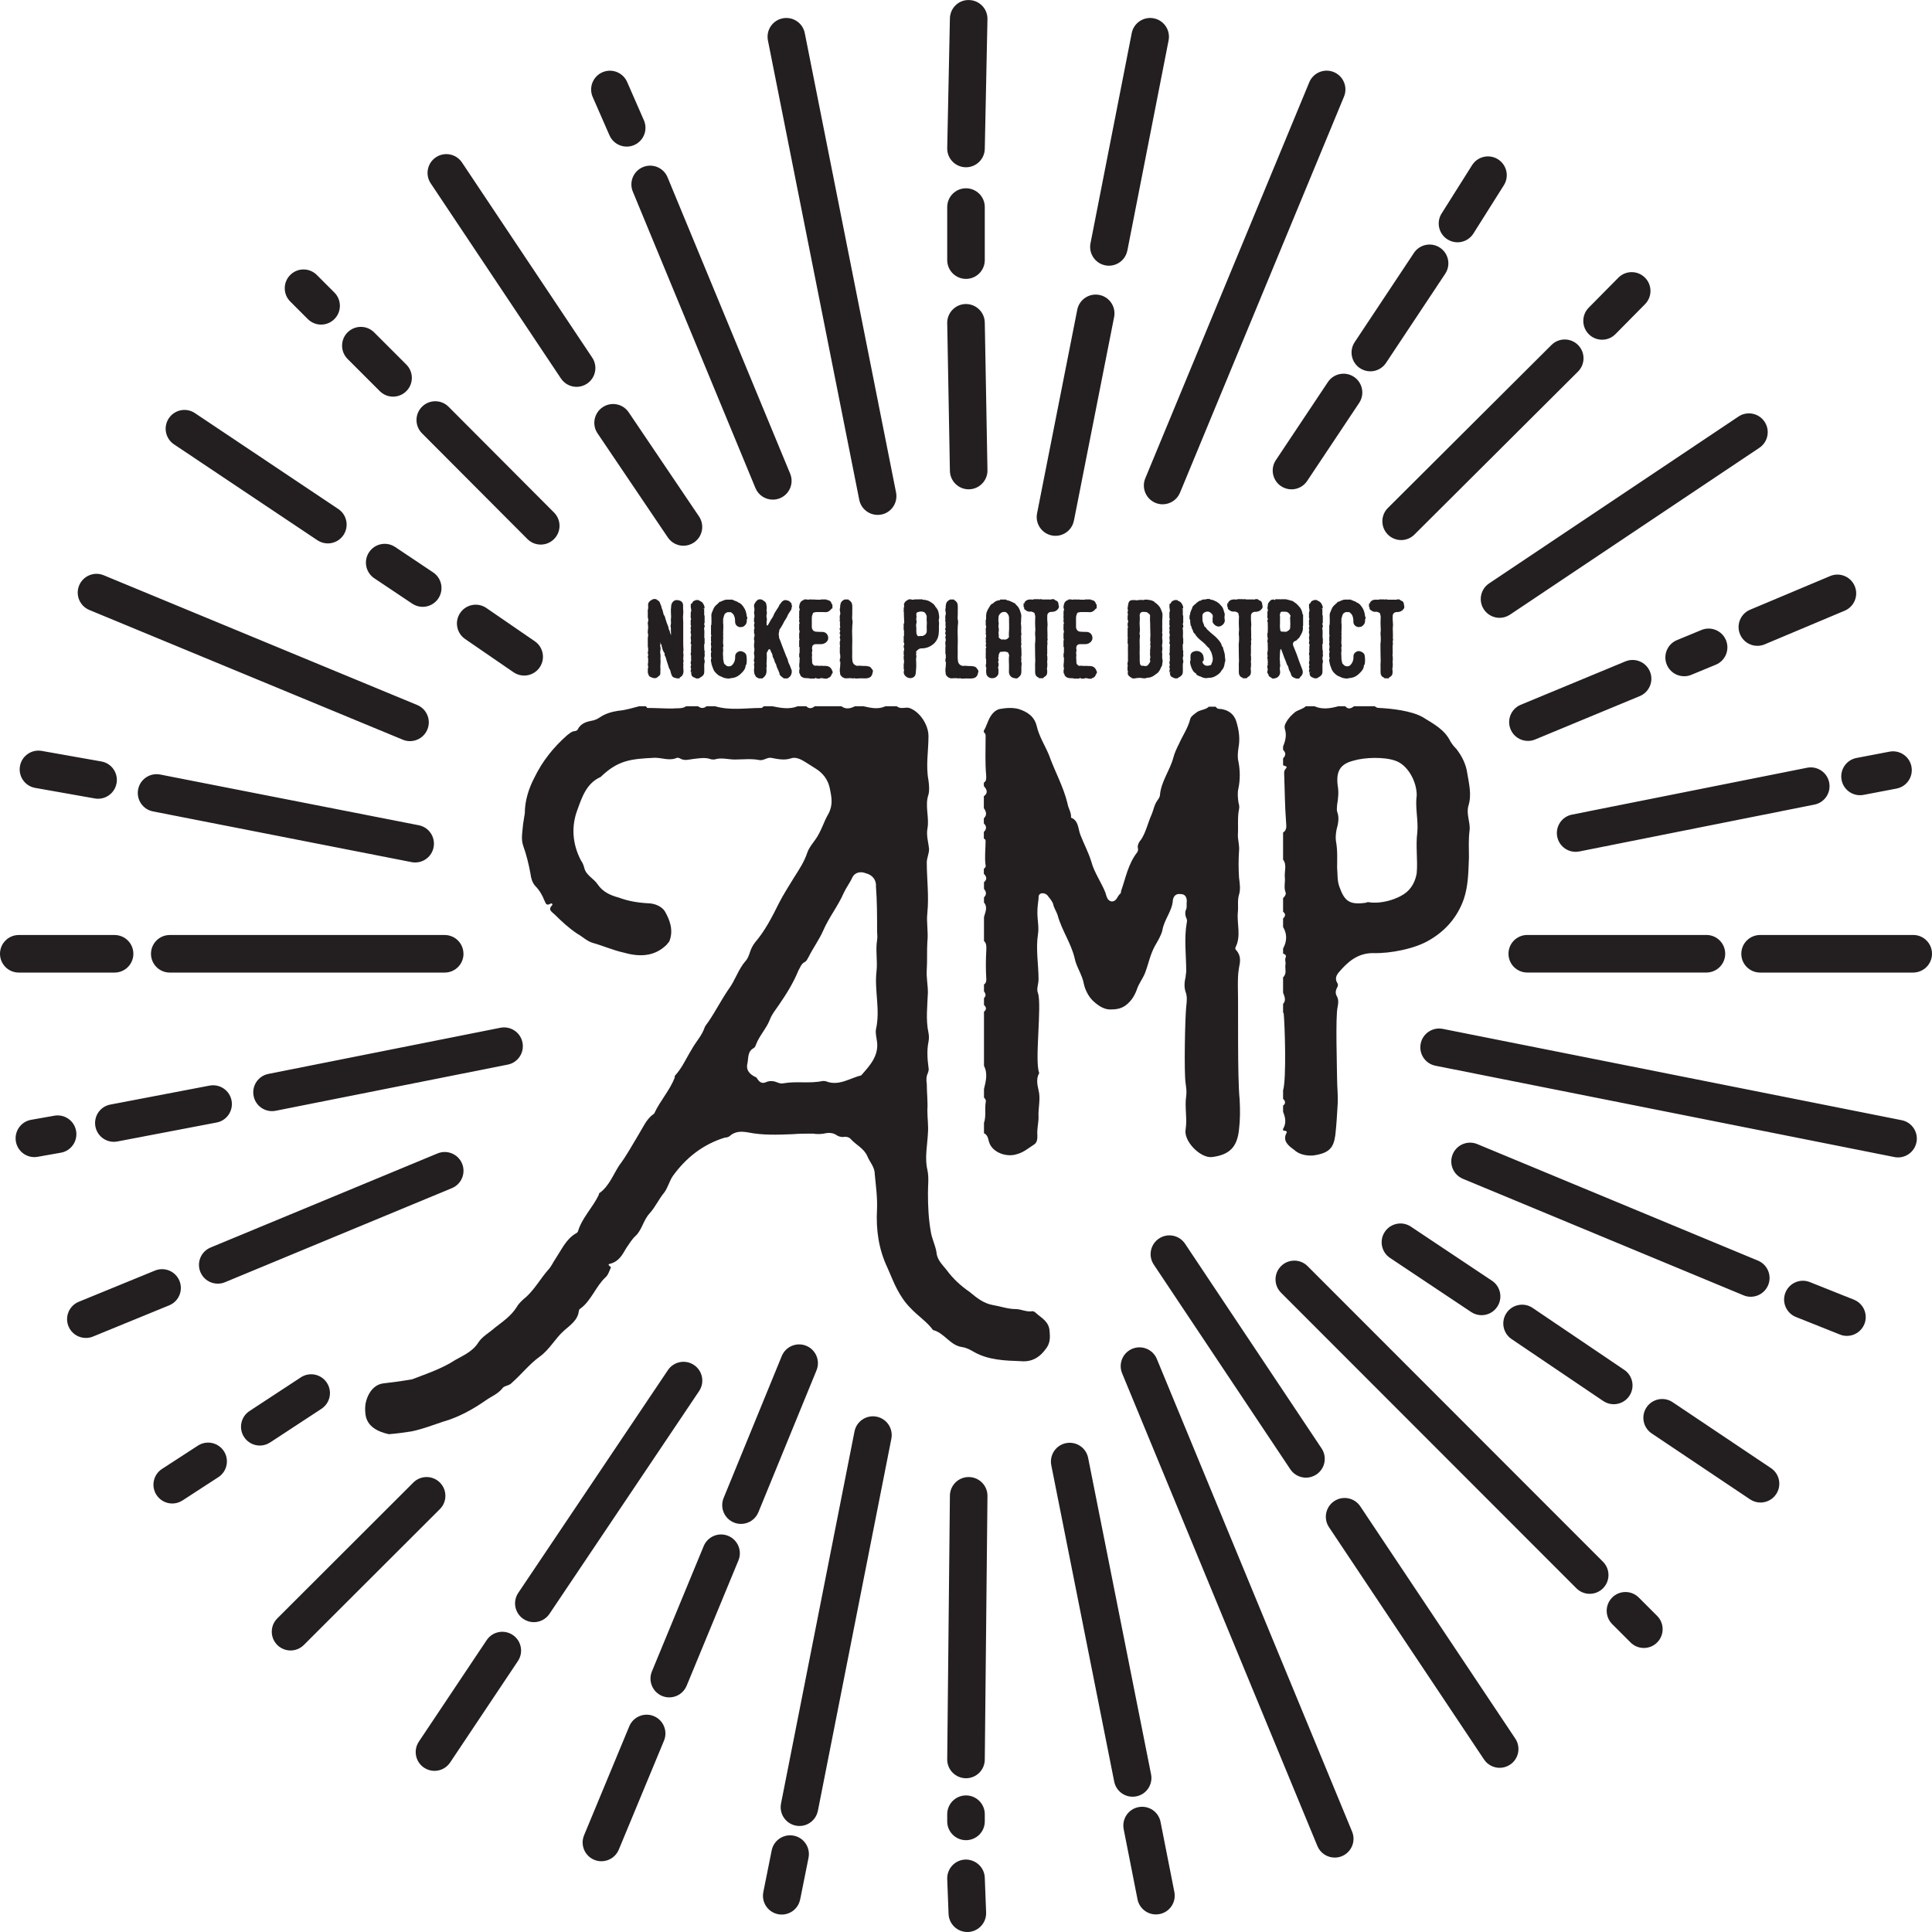
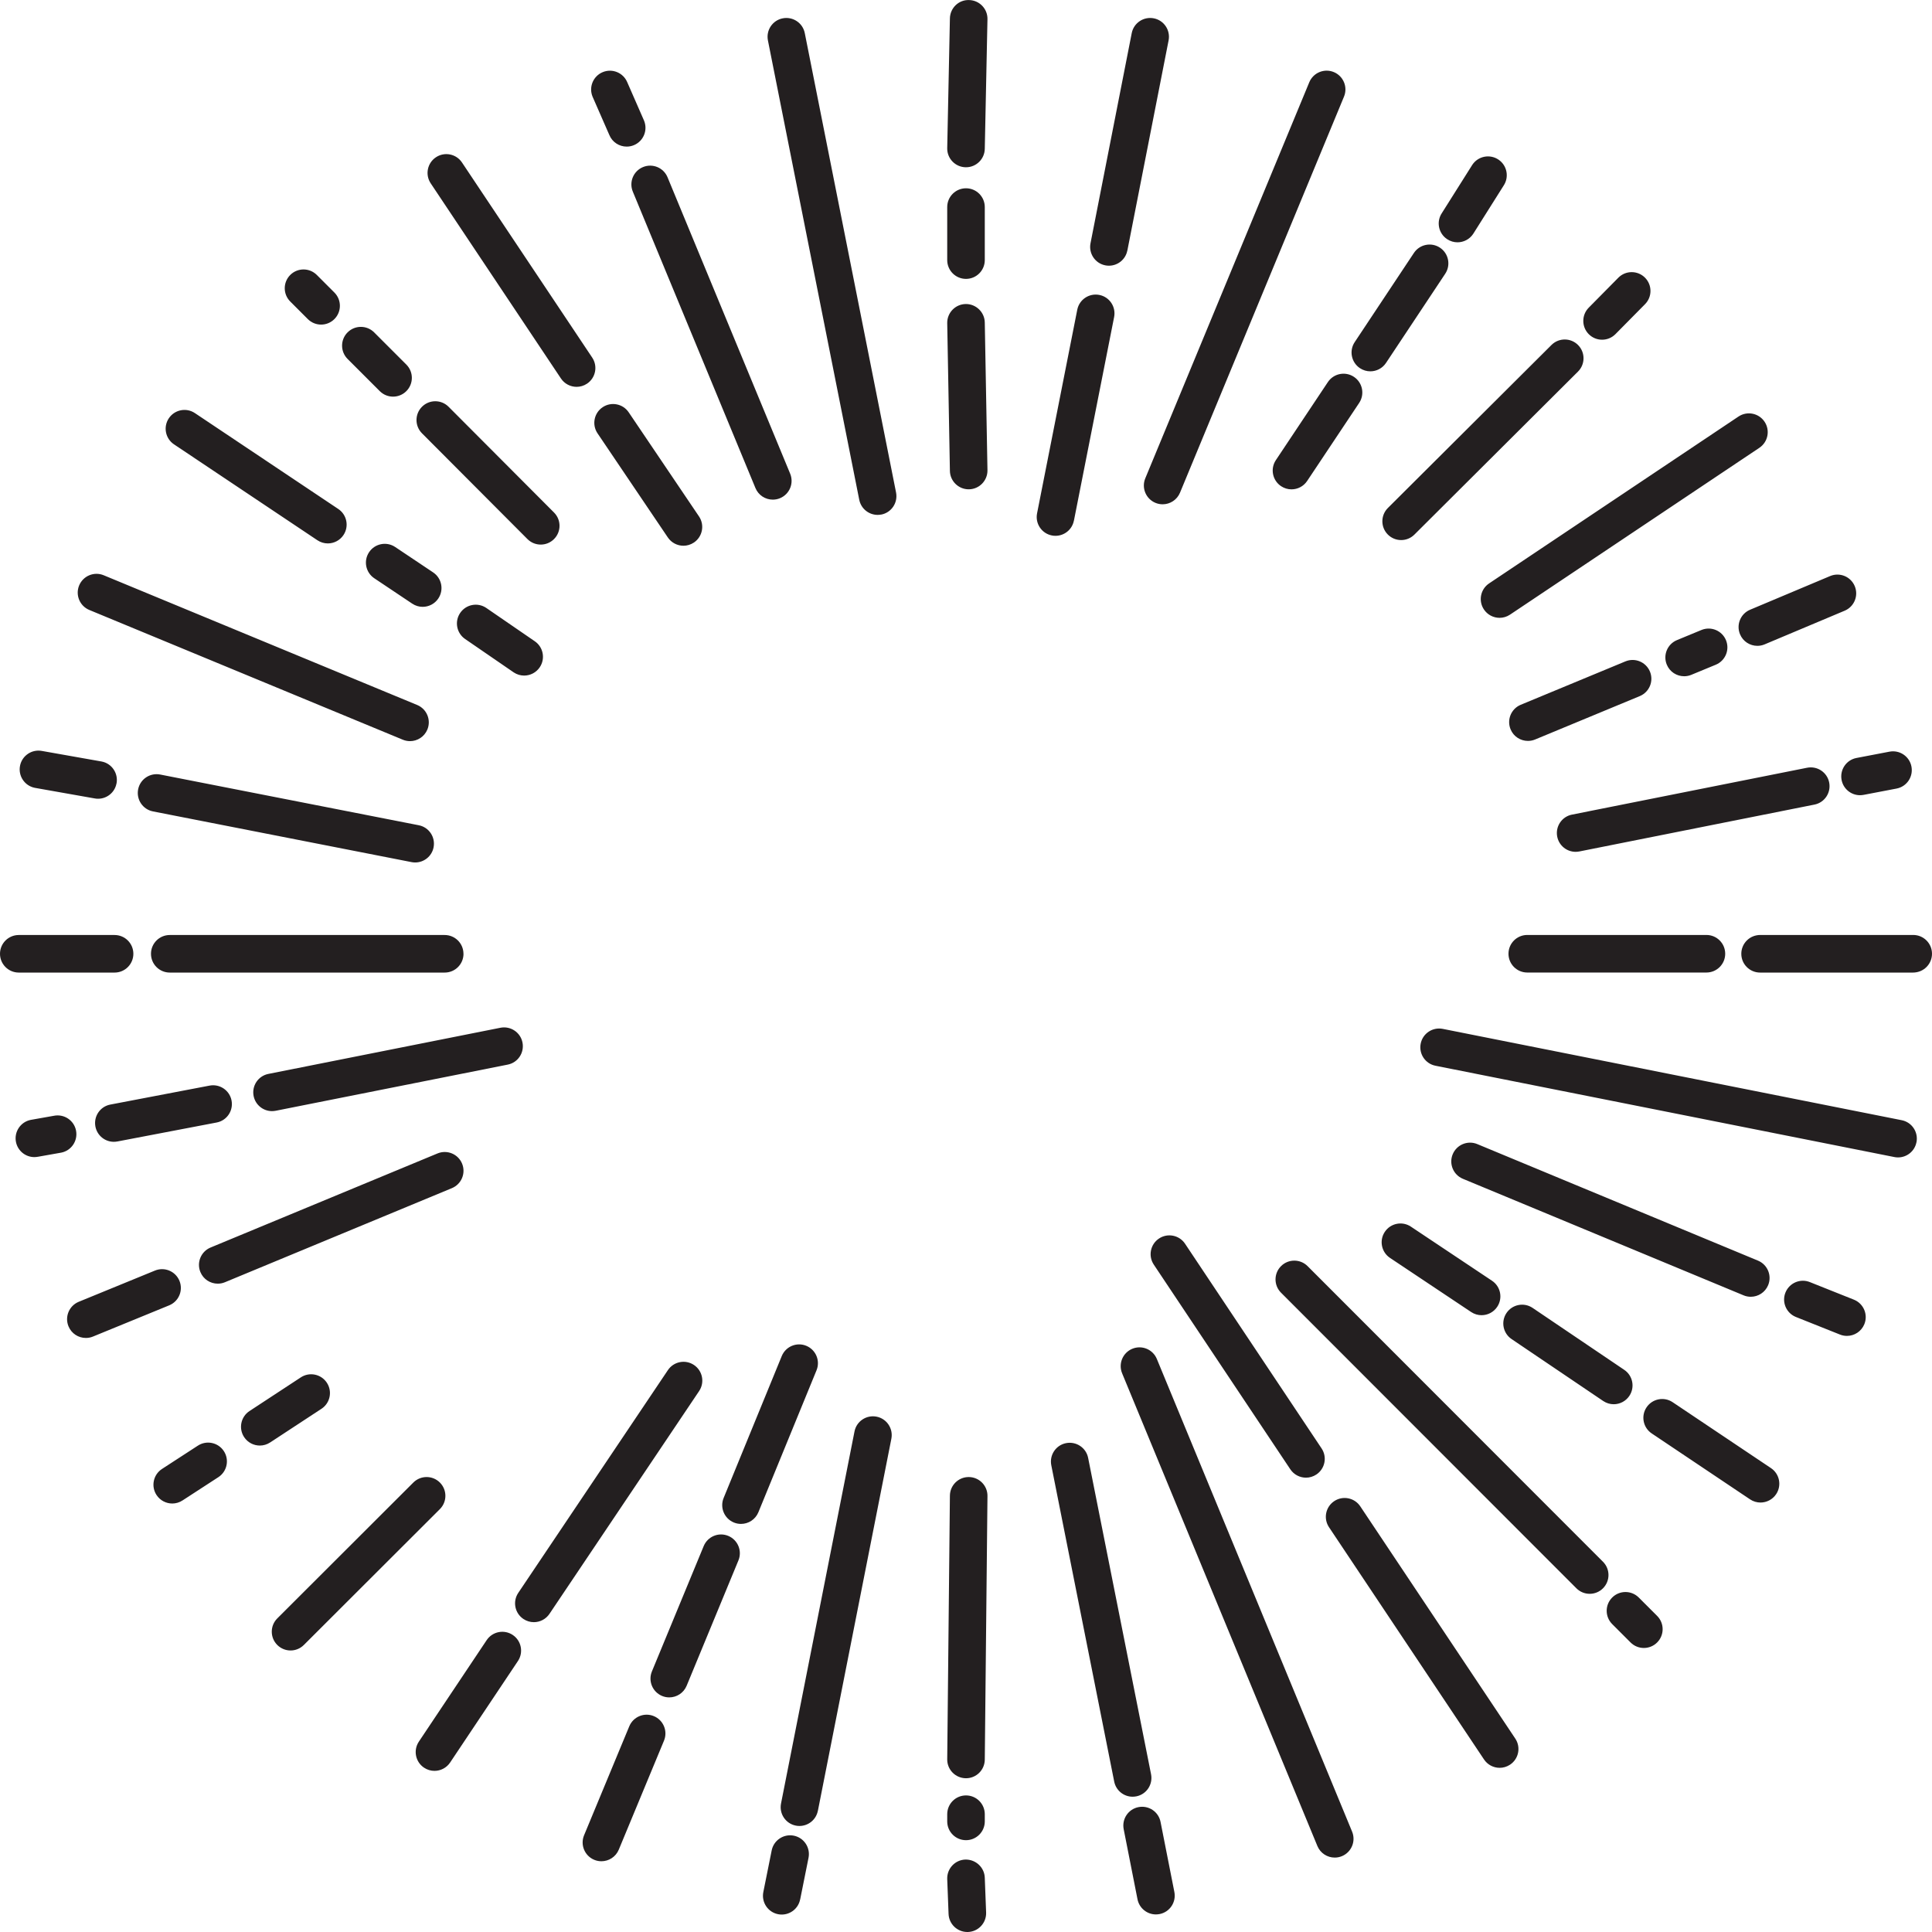
<svg xmlns="http://www.w3.org/2000/svg" id="Layer_2" data-name="Layer 2" viewBox="0 0 432 432">
  <defs>
    <style> .cls-1 { fill: #231f20; } </style>
  </defs>
  <g id="NPD_AMP_Monotone" data-name="NPD AMP Monotone">
    <g id="NPD_AMP_Black_" data-name="NPD AMP (Black)">
      <path id="Sunburst" class="cls-1" d="M216.3,432c-2.27,0-4.13-1.8-4.2-4.08l-.3-7.8c-.06-2.32,1.76-4.25,4.08-4.32,2.31-.03,4.25,1.76,4.32,4.08l.3,7.8c.06,2.32-1.76,4.25-4.08,4.32-.04,0-.08,0-.12,0ZM29.82,213.27c0-2.32-1.88-4.2-4.2-4.2H4.2c-2.32,0-4.2,1.88-4.2,4.2s1.88,4.2,4.2,4.2H25.62c2.32,0,4.2-1.88,4.2-4.2Zm340.72,153.99c1.64-1.64,1.64-4.3,0-5.94l-4.11-4.11c-1.64-1.64-4.3-1.64-5.94,0-1.64,1.64-1.64,4.3,0,5.94l4.11,4.11c.82,.82,1.89,1.23,2.97,1.23s2.15-.41,2.97-1.23ZM20.81,298.85l17.04-6.98c2.14-.89,3.16-3.34,2.27-5.49-.89-2.14-3.34-3.16-5.49-2.27l-17.04,6.98c-2.14,.89-3.16,3.34-2.27,5.49,.67,1.62,2.23,2.59,3.88,2.59,.54,0,1.08-.1,1.61-.32Zm117.55,114.74l10.11-24.37c.89-2.14-.13-4.6-2.27-5.49-2.14-.89-4.6,.13-5.49,2.27l-10.11,24.37c-.89,2.14,.13,4.6,2.27,5.49,.53,.22,1.07,.32,1.61,.32,1.65,0,3.21-.98,3.88-2.59Zm278.5-117.47c.89-2.14-.13-4.6-2.27-5.49l-9.85-3.93c-2.14-.89-4.6,.13-5.49,2.27-.89,2.14,.13,4.6,2.27,5.49l9.85,3.93c.53,.22,1.07,.32,1.61,.32,1.65,0,3.21-.98,3.88-2.59Zm-157.57,131.87c2.28-.45,3.75-2.66,3.3-4.94l-3.09-15.67c-.45-2.28-2.66-3.75-4.94-3.3-2.28,.45-3.75,2.66-3.3,4.94l3.09,15.67c.4,2,2.15,3.38,4.11,3.38,.27,0,.55-.03,.82-.08ZM26.28,255.23l22.19-4.24c2.28-.45,3.75-2.66,3.3-4.94-.45-2.28-2.67-3.75-4.94-3.3l-22.19,4.24c-2.28,.45-3.75,2.66-3.3,4.94,.4,2,2.15,3.38,4.11,3.38,.27,0,.55-.03,.82-.08Zm74.37,138.87l15.16-22.69c1.29-1.93,.77-4.54-1.16-5.83-1.93-1.29-4.54-.77-5.83,1.16l-15.16,22.69c-1.29,1.93-.77,4.54,1.16,5.83,.72,.48,1.53,.71,2.33,.71,1.36,0,2.69-.66,3.5-1.87Zm296.5-60c1.29-1.93,.77-4.54-1.16-5.83l-21.99-14.74c-1.93-1.29-4.54-.77-5.83,1.16s-.77,4.54,1.16,5.83l21.99,14.74c.72,.48,1.53,.71,2.33,.71,1.36,0,2.69-.66,3.5-1.87Zm-59.49,60.48c1.93-1.29,2.45-3.9,1.16-5.83l-34.66-51.93c-1.29-1.93-3.9-2.45-5.83-1.16-1.93,1.29-2.45,3.9-1.16,5.83l34.66,51.93c.81,1.21,2.14,1.87,3.5,1.87,.8,0,1.61-.23,2.33-.71ZM40.85,335.48l8.02-5.21c1.93-1.29,2.45-3.9,1.16-5.83-1.29-1.93-3.9-2.45-5.83-1.16l-8.02,5.21c-1.93,1.29-2.45,3.9-1.16,5.83,.81,1.21,2.14,1.87,3.5,1.87,.8,0,1.61-.23,2.33-.71Zm138.07,89.24l1.87-9.32c.45-2.27-1.02-4.49-3.3-4.94-2.27-.45-4.49,1.03-4.94,3.3l-1.87,9.32c-.45,2.27,1.02,4.49,3.3,4.94,.28,.06,.55,.08,.82,.08,1.96,0,3.72-1.38,4.11-3.38ZM220.2,33.26l.6-29c.03-2.32-1.83-4.22-4.15-4.25-2.34-.06-4.22,1.83-4.25,4.14l-.6,29c-.03,2.32,1.83,4.22,4.14,4.25,.02,0,.04,0,.06,0,2.29,0,4.17-1.84,4.2-4.15Zm211.75,180.01c0-2.32-1.88-4.2-4.2-4.2h-34.19c-2.32,0-4.2,1.88-4.2,4.2s1.88,4.2,4.2,4.2h34.19c2.32,0,4.2-1.88,4.2-4.2Zm-70.75-138.54l6.62-6.7c1.64-1.64,1.64-4.3,0-5.94-1.64-1.64-4.3-1.64-5.94,0l-6.62,6.7c-1.64,1.64-1.64,4.3,0,5.94,.82,.82,1.89,1.23,2.97,1.23s2.15-.41,2.97-1.23Zm-270.34,12.73c1.64-1.64,1.64-4.3,0-5.94l-7.2-7.2c-1.64-1.64-4.3-1.64-5.94,0-1.64,1.64-1.64,4.3,0,5.94l7.2,7.2c.82,.82,1.9,1.23,2.97,1.23s2.15-.41,2.97-1.23Zm50.88-55c2.14-.89,3.16-3.34,2.27-5.49l-3.75-8.57c-.89-2.14-3.34-3.16-5.49-2.27-2.14,.89-3.16,3.34-2.27,5.49l3.75,8.57c.67,1.62,2.23,2.59,3.88,2.59,.54,0,1.08-.1,1.61-.32Zm236.45,118.43l5.47-2.26c2.14-.89,3.16-3.34,2.27-5.49-.89-2.14-3.34-3.16-5.49-2.27l-5.47,2.26c-2.14,.89-3.16,3.34-2.27,5.49,.67,1.62,2.23,2.59,3.88,2.59,.54,0,1.08-.1,1.61-.32Zm38.54,26.84l7.37-1.41c2.28-.45,3.75-2.66,3.3-4.94-.45-2.28-2.66-3.75-4.94-3.3l-7.37,1.41c-2.28,.45-3.75,2.66-3.3,4.94,.4,2,2.15,3.38,4.11,3.38,.27,0,.55-.03,.82-.08Zm-87.33-125.42l6.81-10.8c1.29-1.93,.77-4.54-1.16-5.83-1.93-1.29-4.54-.77-5.83,1.16l-6.81,10.8c-1.29,1.93-.77,4.54,1.16,5.83,.72,.48,1.53,.71,2.33,.71,1.36,0,2.69-.66,3.5-1.87ZM76.8,119.64c1.29-1.93,.77-4.54-1.16-5.83l-32.06-21.44c-1.93-1.29-4.54-.77-5.83,1.16s-.77,4.54,1.16,5.83l32.06,21.44c.72,.48,1.53,.71,2.33,.71,1.36,0,2.69-.66,3.5-1.87Zm54.46-33.85c1.93-1.29,2.45-3.9,1.16-5.83l-29.12-43.63c-1.29-1.93-3.9-2.45-5.83-1.16-1.93,1.29-2.45,3.9-1.16,5.83l29.12,43.63c.81,1.21,2.14,1.87,3.5,1.87,.8,0,1.61-.23,2.33-.71Zm120.82-29.76l9.22-46.99c.45-2.27-1.02-4.49-3.3-4.94-2.27-.45-4.49,1.02-4.94,3.3l-9.22,46.99c-.45,2.27,1.02,4.49,3.3,4.94,.28,.06,.55,.08,.82,.08,1.96,0,3.72-1.38,4.11-3.38ZM26.05,175.22c.45-2.27-1.02-4.49-3.3-4.94l-13.33-2.36c-2.27-.45-4.49,1.02-4.94,3.3-.45,2.27,1.02,4.49,3.3,4.94l13.33,2.36c.28,.06,.55,.08,.82,.08,1.96,0,3.72-1.38,4.11-3.38Zm194.15,218.23l.6-58.95c.02-2.32-1.85-4.21-4.17-4.23h-.03c-2.31,0-4.18,1.86-4.2,4.17l-.6,58.95c-.02,2.32,1.85,4.21,4.17,4.23h.03c2.31,0,4.18-1.86,4.2-4.17ZM103.63,213.27c0-2.32-1.88-4.2-4.2-4.2H37.96c-2.32,0-4.2,1.88-4.2,4.2s1.88,4.2,4.2,4.2h61.48c2.32,0,4.2-1.88,4.2-4.2Zm-35.69,154.55l30.42-30.38c1.64-1.64,1.64-4.3,0-5.94-1.64-1.64-4.3-1.64-5.94,0l-30.42,30.38c-1.64,1.64-1.64,4.3,0,5.94,.82,.82,1.9,1.23,2.97,1.23s2.15-.41,2.97-1.23Zm290.49-12.67c1.64-1.64,1.64-4.3,0-5.94l-66.05-66.1c-1.64-1.64-4.3-1.64-5.94,0-1.64,1.64-1.64,4.3,0,5.94l66.05,66.1c.82,.82,1.89,1.23,2.97,1.23s2.15-.41,2.97-1.23Zm-58.37,59.89c2.14-.89,3.16-3.34,2.27-5.49l-43.66-105.69c-.89-2.14-3.34-3.16-5.49-2.27-2.14,.89-3.16,3.34-2.27,5.49l43.66,105.69c.67,1.62,2.23,2.59,3.88,2.59,.54,0,1.08-.1,1.61-.32ZM50.3,286.71l50.75-21.04c2.14-.89,3.16-3.34,2.27-5.49-.89-2.14-3.34-3.16-5.49-2.27l-50.75,21.04c-2.14,.89-3.16,3.34-2.27,5.49,.67,1.62,2.23,2.59,3.88,2.59,.54,0,1.08-.1,1.61-.32Zm119.27,51.45l13-31.74c.89-2.14-.13-4.6-2.27-5.49-2.14-.89-4.6,.13-5.49,2.27l-13,31.74c-.89,2.14,.13,4.6,2.27,5.49,.53,.22,1.07,.32,1.61,.32,1.65,0,3.21-.98,3.88-2.59Zm225.79-50.79c.89-2.14-.13-4.6-2.27-5.49l-62.77-26.06c-2.14-.89-4.6,.13-5.49,2.27-.89,2.14,.13,4.6,2.27,5.49l62.77,26.06c.53,.22,1.07,.32,1.61,.32,1.65,0,3.21-.98,3.88-2.59Zm-141.28,114.3c2.28-.45,3.75-2.66,3.3-4.94l-14.07-70.74c-.45-2.28-2.67-3.75-4.94-3.3-2.28,.45-3.75,2.66-3.3,4.94l14.07,70.74c.4,2,2.15,3.38,4.11,3.38,.27,0,.55-.03,.82-.08ZM61.65,248.37l51.88-10.32c2.28-.45,3.75-2.66,3.3-4.94-.45-2.28-2.67-3.75-4.94-3.3l-51.88,10.32c-2.28,.45-3.75,2.66-3.3,4.94,.4,2,2.15,3.38,4.11,3.38,.27,0,.55-.03,.82-.08Zm61.22,112.48l33.46-49.81c1.29-1.93,.77-4.54-1.16-5.83-1.93-1.29-4.54-.77-5.83,1.16l-33.46,49.81c-1.29,1.93-.77,4.54,1.16,5.83,.72,.48,1.53,.71,2.33,.71,1.36,0,2.69-.66,3.5-1.87Zm211.91-68.64c1.29-1.93,.77-4.54-1.16-5.83l-18.14-12.1c-1.93-1.29-4.54-.77-5.83,1.16s-.77,4.54,1.16,5.83l18.14,12.1c.72,.48,1.53,.71,2.33,.71,1.36,0,2.69-.66,3.5-1.87Zm-40.43,37.49c1.93-1.29,2.45-3.9,1.16-5.83l-30.53-45.77c-1.29-1.93-3.9-2.45-5.83-1.16s-2.45,3.9-1.16,5.83l30.53,45.77c.81,1.21,2.14,1.87,3.5,1.87,.8,0,1.61-.23,2.33-.71Zm-233.92-7.18l11.48-7.53c1.93-1.29,2.45-3.9,1.16-5.83-1.29-1.93-3.9-2.45-5.83-1.16l-11.48,7.53c-1.93,1.29-2.45,3.9-1.16,5.83,.81,1.21,2.14,1.87,3.5,1.87,.8,0,1.61-.23,2.33-.71Zm122.45,82.39l16.43-83.2c.45-2.27-1.02-4.49-3.3-4.94-2.27-.45-4.49,1.02-4.94,3.3l-16.43,83.2c-.45,2.27,1.02,4.49,3.3,4.94,.28,.06,.55,.08,.82,.08,1.96,0,3.72-1.38,4.11-3.38Zm245.65-149.49c.45-2.27-1.02-4.49-3.3-4.94l-102.62-20.42c-2.27-.45-4.49,1.02-4.94,3.3-.45,2.27,1.02,4.49,3.3,4.94l102.62,20.42c.28,.06,.55,.08,.82,.08,1.96,0,3.72-1.38,4.11-3.38ZM216.64,109.41c2.32-.02,4.18-1.93,4.16-4.24l-.6-33.03c-.02-2.32-1.95-4.18-4.24-4.16-2.32,.02-4.18,1.93-4.16,4.24l.6,33.03c.02,2.3,1.9,4.16,4.2,4.16h.05Zm169.12,103.85c0-2.32-1.88-4.2-4.2-4.2h-40.06c-2.32,0-4.2,1.88-4.2,4.2s1.88,4.2,4.2,4.2h40.06c2.32,0,4.2-1.88,4.2-4.2Zm-69.49-93.73l36.58-36.45c1.64-1.64,1.64-4.3,0-5.94-1.64-1.64-4.3-1.64-5.94,0l-36.58,36.45c-1.64,1.64-1.64,4.3,0,5.94,.82,.82,1.89,1.23,2.97,1.23s2.15-.41,2.97-1.23Zm-192.39,1.01c1.64-1.64,1.64-4.3,0-5.94l-23.58-23.65c-1.64-1.64-4.3-1.64-5.94,0-1.64,1.64-1.64,4.3,0,5.94l23.58,23.65c.82,.82,1.89,1.23,2.97,1.23s2.15-.41,2.97-1.23Zm50.53-9.14c2.14-.89,3.16-3.34,2.27-5.49l-27.42-66.28c-.89-2.14-3.34-3.16-5.49-2.27-2.14,.89-3.16,3.34-2.27,5.49l27.42,66.28c.67,1.62,2.23,2.59,3.88,2.59,.54,0,1.08-.1,1.61-.32Zm168.85,53.95l23.4-9.7c2.14-.89,3.16-3.34,2.27-5.49-.89-2.14-3.34-3.16-5.49-2.27l-23.4,9.7c-2.14,.89-3.16,3.34-2.27,5.49,.67,1.62,2.23,2.59,3.88,2.59,.54,0,1.08-.1,1.61-.32Zm-79.41-55.18l36.67-88.56c.89-2.14-.13-4.6-2.27-5.49-2.14-.89-4.6,.13-5.49,2.27l-36.67,88.56c-.89,2.14,.13,4.6,2.27,5.49,.53,.22,1.07,.32,1.61,.32,1.65,0,3.21-.98,3.88-2.59Zm-168.29,52.96c.89-2.14-.13-4.6-2.27-5.49l-70.1-29.01c-2.14-.89-4.6,.13-5.49,2.27-.89,2.14,.13,4.6,2.27,5.49l70.1,29.01c.53,.22,1.07,.32,1.61,.32,1.65,0,3.21-.98,3.88-2.59Zm101.5-48.07c2.28-.45,3.75-2.66,3.3-4.94L179.95,7.4c-.45-2.28-2.67-3.75-4.94-3.3-2.28,.45-3.75,2.66-3.3,4.94l20.42,102.71c.4,2,2.15,3.38,4.11,3.38,.27,0,.55-.03,.82-.08Zm156.08,75.33l52.57-10.48c2.28-.45,3.75-2.66,3.3-4.94-.45-2.28-2.66-3.75-4.94-3.3l-52.57,10.48c-2.28,.45-3.75,2.66-3.3,4.94,.4,2,2.15,3.38,4.11,3.38,.27,0,.55-.03,.82-.08Zm-60.86-82.84l11.63-17.45c1.29-1.93,.77-4.54-1.16-5.83s-4.54-.77-5.83,1.16l-11.63,17.45c-1.29,1.93-.77,4.54,1.16,5.83,.72,.48,1.53,.71,2.33,.71,1.36,0,2.69-.66,3.5-1.87Zm-171.58,41.64c1.29-1.93,.77-4.54-1.16-5.83l-10.83-7.44c-1.93-1.29-4.54-.77-5.83,1.16-1.29,1.93-.77,4.54,1.16,5.83l10.83,7.44c.72,.48,1.53,.71,2.33,.71,1.36,0,2.69-.66,3.5-1.87Zm34.45-27.87c1.93-1.29,2.45-3.9,1.16-5.83l-15.72-23.28c-1.29-1.93-3.9-2.45-5.83-1.16-1.93,1.29-2.45,3.9-1.16,5.83l15.72,23.28c.81,1.21,2.14,1.87,3.5,1.87,.8,0,1.61-.23,2.33-.71Zm182.49,16.12l55.76-37.31c1.93-1.29,2.45-3.9,1.16-5.83-1.29-1.93-3.9-2.45-5.83-1.16l-55.76,37.31c-1.93,1.29-2.45,3.9-1.16,5.83,.81,1.21,2.14,1.87,3.5,1.87,.8,0,1.61-.23,2.33-.71Zm-97.51-21.01l8.99-45.54c.45-2.27-1.02-4.49-3.3-4.94-2.27-.45-4.49,1.02-4.94,3.3l-8.99,45.54c-.45,2.27,1.02,4.49,3.3,4.94,.28,.06,.55,.08,.82,.08,1.96,0,3.72-1.38,4.11-3.38ZM96.95,189.47c.45-2.27-1.02-4.49-3.3-4.94l-57.82-11.34c-2.27-.45-4.49,1.02-4.94,3.3-.45,2.27,1.02,4.49,3.3,4.94l57.83,11.34c.28,.06,.55,.08,.82,.08,1.96,0,3.72-1.38,4.11-3.38Zm123.25,217.8v-1.61c0-2.32-1.88-4.2-4.2-4.2s-4.2,1.88-4.2,4.2v1.61c0,2.32,1.88,4.2,4.2,4.2s4.2-1.88,4.2-4.2Zm-66.67-30.32l11.58-28.03c.89-2.14-.13-4.6-2.27-5.49-2.14-.89-4.6,.13-5.49,2.27l-11.58,28.03c-.89,2.14,.13,4.6,2.27,5.49,.53,.22,1.07,.32,1.61,.32,1.65,0,3.21-.98,3.88-2.59ZM8.51,258.65l5.19-.92c2.27-.45,3.75-2.66,3.3-4.94-.45-2.28-2.66-3.75-4.94-3.3l-5.19,.92c-2.27,.45-3.75,2.66-3.3,4.94,.4,2,2.15,3.38,4.11,3.38,.27,0,.55-.03,.82-.08Zm355.82,53.47c1.29-1.93,.77-4.54-1.16-5.83l-20.49-13.85c-1.93-1.29-4.54-.77-5.83,1.16s-.77,4.54,1.16,5.83l20.49,13.85c.72,.48,1.53,.71,2.33,.71,1.36,0,2.69-.66,3.5-1.87ZM220.2,58.16v-11.86c0-2.32-1.88-4.2-4.2-4.2s-4.2,1.88-4.2,4.2v11.86c0,2.32,1.88,4.2,4.2,4.2s4.2-1.88,4.2-4.2Zm211.8,155.1c0-2.32-1.88-4.2-4.2-4.2h-34.19c-2.32,0-4.2,1.88-4.2,4.2s1.88,4.2,4.2,4.2h34.19c2.32,0,4.2-1.88,4.2-4.2Zm-70.8-138.54l6.62-6.7c1.64-1.64,1.64-4.3,0-5.94-1.64-1.64-4.3-1.64-5.94,0l-6.62,6.7c-1.64,1.64-1.64,4.3,0,5.94,.82,.82,1.89,1.23,2.97,1.23s2.15-.41,2.97-1.23Zm-286.43-3.37c1.64-1.64,1.64-4.3,0-5.94l-3.93-3.93c-1.64-1.64-4.3-1.64-5.94,0-1.64,1.64-1.64,4.3,0,5.94l3.93,3.93c.82,.82,1.9,1.23,2.97,1.23s2.15-.41,2.97-1.23Zm319.79,72.74l17.9-7.53c2.14-.89,3.16-3.34,2.27-5.49-.89-2.14-3.34-3.16-5.49-2.27l-17.9,7.53c-2.14,.89-3.16,3.34-2.27,5.49,.67,1.62,2.23,2.59,3.88,2.59,.54,0,1.08-.1,1.61-.32Zm-84.65-62.93l13.24-19.94c1.29-1.93,.77-4.54-1.16-5.83-1.93-1.29-4.54-.77-5.83,1.16l-13.24,19.94c-1.29,1.93-.77,4.54,1.16,5.83,.72,.48,1.53,.71,2.33,.71,1.36,0,2.69-.66,3.5-1.87Zm-211.9,52.66c1.29-1.93,.77-4.54-1.16-5.83l-8.49-5.68c-1.93-1.29-4.54-.77-5.83,1.16s-.77,4.54,1.16,5.83l8.49,5.68c.72,.48,1.53,.71,2.33,.71,1.36,0,2.69-.66,3.5-1.87Z" />
-       <path id="Nickel_Plate..." data-name="Nickel Plate..." class="cls-1" d="M328.34,180.2c.78-2.53,.13-4.94-.26-7.34-.26-1.9-1.17-3.8-2.47-5.44-.52-.51-.91-1.01-1.3-1.65-1.3-2.66-3.77-3.92-6.23-5.44-2.47-1.39-6.9-1.9-9.62-2.03-.52,0-.78-.13-1.04-.38h-4.67c-.65,.51-1.3,.76-1.95,0h-1.56c-1.82,.51-3.64,.76-5.32,0h-1.95c-.65,.63-1.56,.76-2.34,1.27-.78,.63-1.56,1.39-2.08,2.4-.26,.38-.39,.89-.26,1.39,.39,1.14,.26,2.4-.39,3.92v.76c.65,.63,.65,1.27,0,1.9v1.52c.13,.25,1.3,.13,.52,.89-.39,.51-.26,1.01-.26,1.52,.13,3.29,.13,6.71,.39,10,0,.89,.39,2.02-.65,2.66v6.07c.91,1.14,.26,2.66,.39,3.92,.13,1.14-.26,2.15,.13,3.29,.26,.51-.13,1.01-.52,1.39v3.04c.65,.51,.52,1.01,0,1.52v1.9c.91,1.52,.91,3.16,0,4.81v1.14q.91,.25,.52,1.01c-.13,.51,.13,1.01,0,1.52-.13,.89,.39,1.9-.52,2.78v3.42c.26,.76,.78,1.65,0,2.53v1.9c0,.13,.13,.13,.13,.13,.26,2.53,.65,14.75-.13,17.28v1.9c.52,.51,.65,1.01,0,1.52v1.39c.52,1.27,.78,2.53,0,3.8v.38c.39,0,1.04,.13,.78,.51-1.04,1.9,.65,3.04,1.69,3.8,1.04,1.01,2.73,1.39,4.28,1.26,3.64-.51,4.55-1.77,4.93-4.56,.26-2.28,.39-4.56,.52-6.83,.13-1.9-.13-3.92-.13-5.95s-.39-13.87,.13-15.89c.13-.76,.26-1.52-.13-2.28-.39-.63-.39-1.26,0-2.02,.26-.38,.26-.76,0-1.14-.52-.89-.13-1.65,.39-2.28,1.95-2.28,4.15-4.3,7.66-4.3,3.9,.13,9.49-1.01,12.61-2.91,3.5-2.02,6.23-5.06,7.66-9.11,1.04-3.04,1.04-6.2,1.17-9.36,0-1.9-.13-3.92,.13-5.95,.26-1.77-.78-3.67-.26-5.57Zm-11.43,5.95c-.39,3.04,.13,6.07-.13,9.11-.26,1.52-.91,3.04-2.21,4.18-1.95,1.65-5.86,2.78-8.58,2.28-.13,0-.39,0-.52,.13-3.64,.51-4.8-.25-5.97-3.54-.52-1.39-.39-2.78-.52-4.3,0-1.9,.13-3.92-.26-5.95-.13-.89,0-1.77,.13-2.53,.39-1.39,.65-2.78,.13-4.05-.13-.51,0-1.01,0-1.52,.26-1.52,.39-2.91,.13-4.3-.39-3.16,.52-4.81,3.51-5.57,2.47-.76,6.9-.89,9.36,0,2.73,.89,4.8,4.56,4.8,7.72-.39,2.78,.39,5.57,.13,8.35Zm-96.92,11.14c.78-.63,.65-1.27,0-1.9v-1.14c.26-.13,.52-.51,.39-.76-.26-1.77,0-3.67,0-5.44,0-.25-.13-.51-.39-.51v-1.52c.65-.63,.65-1.27,0-1.9v-1.14c.78-.76,.52-1.52,0-2.28v-2.66c1.04-.76,.65-1.52,0-2.28v-.76c.65-.38,.52-1.01,.52-1.65-.26-2.78-.13-5.44-.13-8.23,0-.51,.13-1.01-.39-1.39v-.38c.39-.51,.52-1.14,.78-1.65,.52-1.39,1.3-2.78,2.73-3.16,1.43-.25,2.86-.38,4.28,0,1.95,.63,3.51,1.65,4.03,3.8,.52,2.28,1.82,4.3,2.73,6.45,1.3,3.67,3.25,7.09,4.16,10.88,.13,1.01,.91,2.03,.78,3.16,1.69,.63,1.56,2.4,2.08,3.8,.78,2.03,1.82,3.92,2.47,6.07,.65,2.4,2.21,4.56,3.12,6.83,.26,.76,.39,1.9,1.43,2.03,1.17,0,1.17-1.14,1.95-1.77,.13-.13,.13-.25,.13-.51,1.04-2.91,1.56-6.07,3.64-8.73,.13-.25,.26-.63,.13-.89-.13-.76,.26-1.39,.78-2.02,1.04-1.65,1.43-3.54,2.21-5.32,.52-1.14,.65-2.4,1.43-3.42,.26-.38,.52-.76,.52-1.14,.26-3.04,2.21-5.44,2.99-8.35,.26-1.01,.78-2.15,1.3-3.16,.78-1.77,1.95-3.42,2.47-5.44,.13-.63,.78-1.01,1.43-1.52,.78-.63,1.95-.51,2.73-1.27h1.56c.26,.51,.78,.51,1.17,.51,1.69,.25,2.86,1.14,3.38,2.66,.65,2.03,.91,4.05,.52,6.07-.13,1.01-.26,2.02,0,3.04,.39,2.02,.39,4.05,0,5.95-.26,1.14-.13,2.15,0,3.16,.13,.51,.26,1.01,.13,1.52-.39,1.9-.13,3.8-.26,5.82,0,1.14,.39,2.28,.26,3.54-.13,1.9-.13,3.92,0,5.95,.13,1.14,.39,2.53,0,3.8-.39,1.27-.13,2.53-.26,3.92-.26,2.53,.78,5.32-.52,7.85-.13,.25,0,.51,.13,.63,1.17,1.27,.91,2.66,.65,3.92-.26,1.39-.26,2.78-.26,4.18,.13,5.06-.13,20.07,.39,25.26,.13,2.28,.13,4.56-.13,6.71-.39,3.92-2.08,5.69-5.97,6.2-2.6,.38-6.49-3.54-5.97-6.2,.39-2.53-.26-4.94,.13-7.47,.13-.89,0-1.77-.13-2.78-.39-2.4-.13-14.75,.13-17.16,.13-1.14,.26-2.28-.13-3.29-.39-1.14-.26-2.28,0-3.42,0-.38,.13-.76,.13-1.27,0-3.54-.52-7.21,.13-10.88,.13-.38,0-.76-.13-1.01-.26-.63-.26-1.14-.13-1.65,.39-.63,.13-1.39,.26-2.02,0-1.01-.39-1.65-1.43-1.65-1.04-.13-1.56,.51-1.69,1.39-.13,2.4-1.95,4.3-2.34,6.71-.26,1.14-1.04,2.4-1.69,3.54-1.04,1.9-1.43,4.05-2.21,6.07-.52,1.27-1.43,2.4-1.82,3.67-.52,1.39-1.17,2.4-2.21,3.29-1.17,1.01-2.47,1.14-3.77,1.14-1.56,0-2.99-1.14-3.9-2.02-.91-.89-1.69-2.4-1.95-3.67-.39-2.15-1.69-3.8-2.08-5.82-.78-3.29-2.86-6.2-3.77-9.49-.26-.89-.91-1.77-1.04-2.66-.26-.63-.78-1.26-1.3-1.9-.39-.38-.91-.51-1.43-.38-.52,.25-.52,.63-.52,1.14-.13,1.01-.26,2.03-.26,3.16,0,1.65,.39,3.29,.13,4.81-.52,3.42,.13,6.71,.13,10.12,0,1.01-.52,2.15-.13,3.04,.91,2.66-.78,15.26,.26,17.79,0,.13,0,.25-.13,.38-.52,1.14-.26,2.4,0,3.54,.52,2.02-.13,4.05,0,6.07,0,1.27-.39,2.66-.26,4.05,0,.76,0,1.65-.91,2.15-1.17,.76-2.21,1.65-3.63,2.03-2.21,.76-5.2-.25-6.1-2.28-.39-.76-.26-1.9-1.3-2.4v-2.28c.52-1.52,.13-3.16,.39-4.68,.13-.38-.13-.76-.39-1.01v-1.9c.39-1.65,.91-3.42,0-5.19v-12.1c.65-.51,.52-1.01,0-1.52v-1.52c.52-.51,.39-1.01,0-1.52v-1.52c.39-.25,.52-.63,.52-1.14-.13-2.15-.13-4.3,0-6.58,0-.63,.13-1.39-.52-2.03v-5.31c.26-1.14,.91-2.15,0-3.29v-1.14c.65-.63,.52-1.26,0-1.9v-1.52Zm-132.96,123.39c1.77-.13,3.42-.38,5.06-.63,2.4-.51,4.68-1.39,6.96-2.15,3.54-1.01,6.71-2.78,9.62-4.81,1.26-.89,2.66-1.39,3.67-2.66,.38-.63,1.52-.51,2.15-1.27,2.15-1.9,3.92-4.18,6.2-5.82,2.28-1.65,3.42-4.05,5.44-5.82,1.27-1.14,3.04-2.28,3.29-4.3,0-.25,.13-.51,.38-.63,2.4-1.77,3.42-4.94,5.57-6.96,.63-.5,.88-1.51,1.26-2.27-.33-.27-.9-.66-.25-.77,2.03-.51,2.78-2.03,3.67-3.54,.63-.89,1.27-2.03,2.15-2.78,1.39-1.39,1.65-3.42,3.04-4.94,1.27-1.39,2.03-3.16,3.29-4.68,.76-1.01,1.14-2.53,1.9-3.67,2.91-4.05,6.71-7.09,11.64-8.61,.38,0,.89-.13,1.14-.38,1.27-1.14,2.78-1.01,4.18-.76,3.16,.63,6.45,.51,9.74,.38,1.52-.13,3.04-.13,4.68-.13,.76,.13,1.52,.13,2.4,0,1.01-.25,2.03-.25,2.91,.38,.38,.25,.89,.38,1.39,.38,.63-.13,1.39,0,1.77,.51,1.14,1.26,2.91,2.02,3.67,3.8,.51,1.26,1.64,2.4,1.64,3.92,.25,2.66,.63,5.32,.51,7.97-.25,4.56,.38,8.86,2.28,12.91,.76,1.65,1.39,3.42,2.28,5.06,.76,1.39,1.64,2.78,2.91,4.05,1.64,1.77,3.67,3.04,5.06,4.94,2.53,.63,3.8,3.42,6.45,3.8,1.01,.13,1.9,.63,2.78,1.14,3.16,1.77,6.83,1.9,10.38,2.02,2.66,.25,4.43-1.01,5.82-3.04,.76-1.14,.76-2.28,.63-3.67-.13-2.15-1.77-2.91-3.04-4.05-.25-.25-.63-.51-1.01-.38-1.26,.13-2.4-.51-3.54-.51-1.77,0-3.42-.63-5.06-.89-2.15-.38-3.67-1.65-5.19-2.91-2.03-1.39-3.8-3.04-5.19-4.94-1.01-1.27-2.15-2.28-2.28-4.05-.25-1.52-1.01-2.91-1.26-4.56-.51-2.91-.63-5.69-.63-8.61,0-1.77,.25-3.42-.13-5.19-.63-2.66,0-5.44,.13-8.23,.13-1.65-.13-3.29-.13-5.06,.13-1.9-.13-3.92-.13-5.95-.13-.76-.13-1.65,.25-2.4,.13-.38,.25-.76,.13-1.27-.25-1.9-.38-3.8,0-5.69,.13-.63,.13-1.39,0-2.02-.63-2.91-.25-5.95-.13-8.99,0-1.77-.38-3.42-.25-5.19,.13-2.02,0-4.18,.13-6.2,.25-2.15-.25-4.3,0-6.45,.38-3.8-.13-7.59-.13-11.26,0-1.01,.51-1.9,.51-3.04-.13-1.39-.63-2.91-.38-4.43,.51-2.53-.63-5.19,.25-7.72,.25-1.01,.13-2.15,0-3.16-.63-3.29,0-6.58,0-9.87,0-2.66-2.03-5.57-4.3-6.33-.89-.25-1.9,.38-2.78-.38h-2.53c-1.64,.76-3.29,.38-4.93,0h-1.9c-1.01,.51-2.03,.76-3.04,0h-5.95c-.63,.51-1.27,.63-1.9,0h-1.9c-1.9,.76-3.8,.38-5.7,0h-1.9c-.13,.13-.38,.38-.51,.38-3.54,0-6.96,.63-10.38-.38h-1.9c-.63,.51-1.27,.51-1.9,0h-2.66c-.89,.63-2.03,.38-3.04,.51-1.9,0-3.8-.13-5.57-.13-.25,0-.25-.25-.38-.38h-1.52c-1.52,.38-3.04,.89-4.68,1.01-1.52,.25-2.91,.63-4.18,1.52-.38,.25-.89,.51-1.39,.63-1.27,.25-2.66,.51-3.42,1.9-.13,.38-.51,.51-.89,.51-.63,.13-1.01,.51-1.52,.89-3.04,2.66-5.57,5.82-7.34,9.49-1.27,2.4-2.15,5.19-2.15,7.97-.13,.89-.25,1.65-.38,2.4-.13,1.65-.51,3.29,0,4.81,.76,2.15,1.26,4.18,1.65,6.33,.13,1.01,.38,1.9,1.01,2.66,1.01,1.01,1.65,2.15,2.15,3.42,.25,.51,.38,1.14,1.26,.63,.38-.25,.63,.13,.38,.38-1.01,1.01,.13,1.52,.63,2.03,1.52,1.52,3.16,3.04,5.06,4.3,1.14,.63,2.15,1.65,3.42,2.03,2.28,.63,4.56,1.65,6.83,2.15,3.54,1.01,6.96,1.01,9.74-1.77,.25-.38,.51-.51,.63-.89,.89-2.4,0-4.68-1.01-6.45-.63-1.14-2.28-1.9-3.92-1.9-2.28-.13-4.43-.51-6.45-1.27-1.9-.51-3.54-1.26-4.68-2.91-.89-1.39-2.66-2.03-3.04-3.8-.13-.51-.38-1.14-.76-1.65-1.9-3.67-2.15-7.59-.76-11.26,1.01-2.78,2.02-5.95,5.19-7.34,3.92-3.8,6.83-4.05,12.15-4.3,1.65,0,3.29,.76,4.94,0,.13,0,.38,0,.63,.13,1.01,.63,2.02,.25,3.04,.13,1.27-.13,2.53-.38,3.67,0,.38,.13,.63,.13,1.01,.13,1.52-.51,3.04,0,4.56,0,1.77,0,3.67-.25,5.57,.13,.89,.13,1.65-.63,2.53-.51,1.39,.25,2.91,.63,4.43,.13,1.01-.38,2.15,.13,3.16,.76,.76,.51,1.65,1.01,2.4,1.52,1.65,1.01,2.78,2.53,3.16,4.43,.38,1.9,.76,3.54-.25,5.57-1.14,1.9-1.65,4.05-3.04,5.95-.63,.89-1.39,1.77-1.77,2.91-.63,1.9-1.77,3.67-2.91,5.44-1.14,1.9-2.4,3.8-3.42,5.82-1.52,3.04-3.04,6.07-5.31,8.73-.51,.63-.89,1.39-1.14,2.15-.25,.76-.51,1.52-1.01,2.03-1.65,1.9-2.28,4.3-3.8,6.33-1.65,2.4-2.91,4.94-4.56,7.34-.25,.38-.63,.76-.76,1.14-.63,1.9-2.02,3.29-2.91,4.94-1.26,2.03-2.15,4.18-3.8,5.95v.38c-1.14,2.91-3.29,5.19-4.56,7.97,0,.13-.13,.13-.13,.13-1.65,1.14-2.4,3.04-3.42,4.68-1.39,2.28-2.66,4.68-4.3,6.83-1.39,2.15-2.28,4.68-4.43,6.2-.13,.13-.13,.25-.13,.38-1.39,2.91-3.8,5.19-4.68,8.23-.13,.25-.38,.38-.63,.51-2.03,1.27-3.04,3.54-4.3,5.44-.63,.89-1.01,1.9-1.77,2.66-1.65,1.9-2.91,4.18-4.81,5.95-.76,.63-1.65,1.39-2.15,2.28-1.27,2.03-3.16,3.29-4.94,4.68-1.26,1.14-2.78,1.9-3.67,3.29-1.27,2.02-3.42,2.91-5.19,3.92-2.91,1.9-6.33,3.04-9.62,4.3,0,0-3.26,.57-6.31,.89s-4.18,3.8-4.18,5.54,.01,4.67,5.3,5.84Zm109.08-87.7c.38,3.16-1.64,5.32-3.54,7.47-2.53,.63-4.94,2.4-7.72,1.39-.25-.13-.63-.13-.89-.13-2.91,.63-5.82,0-8.73,.51-.51,.13-.89,0-1.26-.13-.89-.38-1.77-.51-2.66-.13-.76,.38-1.39,.13-1.9-.63-.13-.13-.25-.51-.51-.51-1.27-.63-2.15-1.52-1.77-3.04,.25-1.27,0-2.66,1.39-3.42,.25-.13,.38-.38,.51-.76,.76-2.02,2.28-3.54,3.04-5.44,.51-1.39,1.39-2.4,2.15-3.54,1.65-2.4,3.16-4.81,4.3-7.59,.38-.63,.63-1.52,1.39-1.9,.51-.25,.63-.76,.89-1.14,1.01-2.03,2.4-3.92,3.29-5.95,1.26-2.91,3.29-5.44,4.56-8.35,.51-1.14,1.39-2.28,1.9-3.42,.51-1.14,1.77-1.52,3.04-1.01,1.52,.38,2.4,1.52,2.28,3.04,.25,3.29,.25,6.71,.25,10,0,.63,.13,1.26,0,1.9-.38,2.28,.13,4.68-.13,6.96-.51,4.3,.89,8.61-.13,13.04-.13,.89,.13,1.77,.25,2.78Zm47.26-81.25l-.06-.02c-.15-.06-.34-.07-.53-.07h-.24s-.05,.1-.05,.1h-.72l-.08-.06c-.08-.06-.15-.09-.2-.09-.02,0-.06,0-.13,.07l-.09,.08h-.46l-.02-.02-.14,.02h-.53l-.06-.1v.04h-.12c-.08-.03-.19-.03-.3-.03h-.18c-.28,0-.61-.02-.95-.21-.26-.17-.49-.36-.53-.73,0-.02-.02-.04-.07-.11l-.06-.08-.03-.15v-.58l.04-.07c.09-.15,.05-.31-.02-.55v-.04s-.02-.09-.02-.09v-.43c.07-.42,.08-.78,.08-1.15,0-.15,0-.3,.01-.45l-.14-.09,.04-.09v-.7l.08-.08c.02-.3,.02-.58,.01-.87v-.47s-.12-.09-.12-.09l.02-.11v-1.25l.03-.06c.08-.19,.05-.29,.01-.37l-.04-.07v-.46l.05-.08-.07-.09,.02-.17v-.25l.03-.11c.07-.31,.11-.52,0-.71l-.03-.06v-.76l.04-.04-.02-.02-.02-.15v-.33l.08-.04c-.01-.13,0-.23,.01-.32l-.09-.05v-.6l.09-.09-.09-.14v-.59s.05-.07,.05-.07l-.04-.04v-.13s0-.69,0-.69v-.04c.11-.31,.16-.5,.05-.68l-.05-.07v-.45l.03-.07c.09-.84,.55-1.16,.93-1.28,.04-.02,.08-.04,.11-.05l.09-.14,.14,.04h.42l.05,.02c.07,.03,.14,.04,.23,.04,.1,0,.21-.02,.34-.05h.64s.09,.08,.09,.08l.07-.04,.07-.05h.23l.08,.05,1.24,.02,.05-.07h1.25l.03,.1c.7,.07,1.02,.35,1.19,.98l.13,.05v.87l-.21,.07s-.04,.04-.06,.08l-.06,.08c-.25,.28-.63,.62-1.15,.62-.34-.02-.64-.03-.94-.03-.12,0-.25,0-.37,0-.14,0-.28,0-.42,0-.3,0-.58,0-.85,.08-.2,.04-.26,.1-.3,.18-.18,.41-.26,.73-.26,1.04,.01,.24,0,.5,0,.75,0,.23-.01,.47,0,.71,0,.12,0,.25,0,.38,0,.16-.01,.31,.02,.44,.14,.5,.46,.78,.94,.81,.45,.05,.91,.05,1.36,.05s.83,.18,1.08,.51c.25,.34,.34,.8,.22,1.21-.2,.56-.79,.98-1.42,1.01-.11,.01-.24,.01-.37,.01h-.65c-.18-.01-.37,0-.55,.03-.13,.02-.19,.06-.29,.15-.11,.09-.21,.19-.22,.27l-.03,.14c-.04,.2-.07,.35-.03,.5,.07,.2,.06,.44-.01,.63-.05,.13-.03,.26-.01,.42v.09s.08,.18,.02,.35c-.05,.23-.03,.51,0,.81,.02,.21,.03,.42,.02,.63-.02,.32,.12,.5,.42,.75,.08,.05,.12,.07,.18,.07,.13-.02,.23-.02,.33-.02,.16,0,.32,.01,.48,.03,.14,.01,.28,.03,.42,.03,.12,0,.22-.01,.32-.03,.02,0,.05,0,.08,0,.06,0,.13,0,.2,.04,.02,0,.03,0,.05,0,.03,0,.05,0,.07,0,.06,0,.11-.01,.18-.01,.4,0,1.06,0,1.48,.55,.12,.16,.2,.33,.26,.48l.11,.23v.38l-.14,.09c-.11,.32-.31,.89-.97,.99l-.03,.13h-.73Zm-59.11,0l-.06-.02c-.15-.06-.34-.07-.53-.07h-.24s-.05,.1-.05,.1h-.71l-.08-.06c-.08-.06-.15-.09-.2-.09-.02,0-.06,0-.13,.06l-.09,.08h-.46l-.02-.02-.14,.02h-.53l-.06-.1v.04h-.13c-.08-.03-.19-.03-.3-.03h-.18c-.28,0-.61-.02-.95-.21-.26-.17-.49-.36-.53-.73,0-.02-.02-.04-.07-.11l-.06-.08-.03-.15v-.58l.04-.07c.09-.15,.05-.3-.02-.55v-.04s-.02-.09-.02-.09v-.43c.07-.42,.07-.77,.08-1.15,0-.15,0-.31,.01-.46l-.14-.09,.04-.08v-.7l.08-.08c.02-.3,.02-.58,.01-.88v-.47s-.12-.09-.12-.09l.02-.11v-1.25l.03-.06c.08-.19,.05-.29,.01-.37l-.04-.07v-.46l.05-.08-.07-.08,.02-.17v-.21l.03-.15c.07-.31,.11-.51,0-.71l-.03-.06v-.76l.04-.04-.02-.02-.02-.15v-.33l.08-.04c-.01-.13,0-.23,.01-.32l-.09-.05v-.6l.09-.09-.09-.14v-.59s.04-.07,.05-.07l-.04-.04v-.13s0-.69,0-.69v-.05c.11-.31,.16-.49,.05-.68l-.05-.07v-.44l.03-.06c.09-.84,.55-1.16,.93-1.29,.04-.02,.08-.04,.11-.05l.09-.13,.14,.04h.42l.05,.02c.07,.03,.14,.04,.23,.04,.1,0,.21-.02,.34-.05h.64s.09,.08,.09,.08l.07-.04,.07-.05h.24l.08,.05,1.24,.02,.06-.07h1.25l.03,.1c.7,.07,1.02,.35,1.19,.98l.13,.05v.87l-.21,.07s-.03,.03-.06,.08l-.05,.08c-.25,.28-.63,.62-1.15,.62-.34-.02-.64-.03-.94-.03-.12,0-.25,0-.37,0-.14,0-.28,0-.42,0-.3,0-.57,0-.85,.08-.2,.04-.26,.1-.3,.18-.18,.41-.26,.73-.26,1.04,.01,.24,0,.49,0,.75,0,.24-.01,.47,0,.71,.01,.12,0,.25,0,.38,0,.16-.01,.31,.02,.44,.14,.5,.46,.78,.94,.81,.44,.05,.91,.05,1.36,.05s.83,.18,1.08,.51c.25,.34,.34,.8,.22,1.21-.2,.56-.79,.98-1.42,1.01-.11,.01-.24,.01-.37,.01h-.65c-.18-.01-.37,0-.55,.03-.13,.02-.19,.06-.29,.15-.11,.09-.21,.19-.22,.27l-.03,.15c-.04,.19-.07,.34-.03,.49,.07,.2,.06,.44-.01,.62-.05,.13-.04,.26-.02,.42v.09s.08,.18,.02,.34c-.05,.23-.03,.51,0,.81,.02,.21,.03,.42,.02,.63-.02,.33,.12,.5,.42,.75,.08,.05,.12,.07,.18,.07,.13-.02,.23-.02,.33-.02,.16,0,.32,.01,.48,.03,.14,.01,.28,.03,.42,.03,.12,0,.22-.01,.32-.03,.02,0,.05,0,.08,0,.06,0,.13,0,.2,.04,.02,0,.03,0,.05,0,.03,0,.05,0,.07,0,.06,0,.11-.01,.18-.01,.4,0,1.06,0,1.48,.55,.12,.16,.2,.33,.26,.48l.11,.23v.38l-.14,.09c-.11,.32-.31,.89-.97,.99l-.03,.13h-.73Zm-32.97,0l-.03-.1c-.84-.1-1.02-.35-1.25-1.17-.03-.09-.06-.2-.08-.31-.04-.18-.08-.34-.16-.45-.17-.24-.24-.5-.31-.73-.02-.07-.04-.14-.06-.21-.06-.16-.11-.33-.17-.51-.05-.16-.1-.32-.16-.49l-.08-.3c-.08-.3-.16-.59-.31-.82-.11-.21-.08-.4-.06-.53,0-.01,0-.03,0-.04-.15-.13-.21-.28-.26-.4-.02-.05-.04-.1-.07-.13-.12-.19-.16-.38-.19-.55-.02-.09-.03-.18-.06-.25-.11-.17-.13-.34-.07-.48-.22-.19-.28-.44-.32-.63,0-.03-.02-.07-.02-.1,0,.16,.01,.31,.03,.47,0,.14-.01,.22-.03,.31-.01,.09-.03,.18-.01,.22,.14,.33,.09,.65,.04,.93-.03,.17-.05,.34-.03,.48l.02,.15-.02,.03c.07,.14,.06,.28,.05,.36,.03,.24,.02,.42,0,.57,0,.09-.01,.19,0,.27,.04,.39,.02,.77,0,1.13-.02,.32-.04,.62-.02,.92,.03,.21,.02,.43,0,.64,0,.15-.02,.3,0,.45,0,.33-.1,.55-.29,.66-.09,.05-.16,.12-.24,.19-.05,.05-.1,.09-.15,.14-.21,.17-.39,.19-.55,.19h-.01c-.37,0-.63-.12-.86-.22l-.15-.07c-.35-.16-.43-.52-.48-.75l-.03-.06-.05-.13v-.43l.03-.03-.02-.02v-.14s-.01-.28-.01-.28l.03-.06c.09-.19,.08-.39-.01-.71v-.04s-.01-.33-.01-.33l.05-.1,.02-.03v-1.02l-.07-.19v-.27l.02-.05c.08-.22,.08-.39,0-.55l-.03-.06v-.22c.15-.47,.08-.95,0-1.36v-2.08s.07-.04,.07-.04v-.73h-.07v-.71l.02-.05c.07-.22,.07-1.1,0-1.3l-.02-.05v-.39l.02-.05c.12-.34,.12-.64,0-.99l-.02-.05v-.63h0s0-.14,0-.14v-.24l.05-.08-.09-.09,.04-.17v-.48l.07-.04c0-.1,0-.19,.01-.29,0-.18,.02-.35,0-.5-.11-.56,.26-.89,.45-1.06,.12-.11,.25-.17,.36-.22,.08-.04,.15-.07,.23-.13l.08-.06h.7l.03,.11s.05,.02,.07,.04c.28,.15,.68,.37,.75,.8,.03,.1,.08,.21,.13,.32,.1,.21,.21,.45,.21,.74,.18,.31,.26,.64,.33,.96,.04,.2,.09,.4,.16,.57,.12,.15,.26,.34,.29,.59,.02,.16,.08,.31,.14,.47,.05,.13,.09,.25,.12,.38,.05,.22,.14,.43,.23,.64,.14,.34,.29,.7,.32,1.1,0,.03,.04,.09,.08,.16,.06,.1,.14,.22,.16,.38,.02,.18,.07,.36,.17,.58,.05,.11,.07,.2,.08,.29,.03-.28,.02-.55,0-.82-.01-.27-.03-.54,0-.82,0-.01,0-.05-.03-.11-.05-.26-.08-.47,0-.66,.06-.16,.05-.36,.04-.56,0-.09-.01-.18-.01-.27-.02-.13-.05-.24,0-.36,.05-.41,.06-.91,0-1.42-.04-.51,0-.99,.05-1.45l.02-.27c.06-.38,.24-.69,.54-.93,.2-.16,.43-.23,.69-.23,.19,0,.37,.04,.54,.08,.57,.13,.92,.6,.88,1.2v.21c0,.21-.01,.42,.02,.61,.05,.4,.03,.78,0,1.14l-.02,.22c-.02,.28-.04,.54,0,.79,.05,.49,.04,.96,.03,1.42,0,.18,0,.36,0,.54-.01,.44,0,.88,0,1.32,0,.44,.01,.89,0,1.33v.44c0,.6,0,1.16,.05,1.71,.03,.07,.03,.18-.01,.32-.06,.17-.04,.38-.01,.61,.01,.14,.03,.28,.03,.41,0,.15-.01,.3-.03,.45-.02,.24-.04,.45,0,.65l.06,.06-.03,.23v.07l-.03,.02c-.03,.07-.03,.14-.02,.26,0,.05,0,.1,0,.15,.02,.04,.06,.19,.01,.36-.03,.28,0,.61,.02,.93l.02,.23c.03,.77-.29,1.33-.87,1.55l.05,.2h-.68Zm138.43-.02l-.09-.09-.12-.02c-.67-.21-.85-.67-.89-1.02-.06-.15-.1-.22-.14-.3-.14-.26-.29-.53-.35-.86-.03-.17-.09-.42-.22-.6-.16-.21-.24-.46-.31-.69-.04-.13-.08-.25-.14-.37-.24-.53-.43-1.06-.61-1.58-.08-.23-.17-.47-.26-.71-.03-.1-.1-.2-.15-.29-.05-.08-.09-.09-.09-.09l-.08,.27c-.04,.3-.08,.62-.08,.91,0,.2,0,.41-.02,.63-.02,.34-.04,.67,.03,.98,.04,.14,.01,.27,0,.36-.01,.07-.02,.11,0,.13,.11,.37,.05,.67-.02,.89-.03,.17-.02,.41,.03,.72,.09,.37,.01,.78-.21,1.11-.22,.32-.55,.52-.93,.58h-.07s-.04,.05-.04,.05h-.42l-.07-.04c-.17-.1-.35-.22-.53-.35h0s-.05-.04-.08-.06l-.22-.16,.07-.07c-.06-.11-.1-.2-.12-.28-.03-.07-.05-.14-.07-.15l-.13-.09v-.51l.03-.06c.08-.18,.08-.35,0-.53l-.03-.06v-.51l.05-.07c.05-.07,.04-.18,.03-.34,0-.15-.02-.33,.04-.5-.08-.2-.07-.4-.04-.56l-.09-.09v-.18s.01-.26,.01-.26l.08-.09s.03-.03-.04-.21l-.02-.05-.02-.1v-.55l.05-.14c.07-.43,.05-.82,.03-1.23-.01-.27-.02-.53-.01-.8l-.07-.18v-.21c.11-.43,.12-.66,.03-.85l-.03-.06v-.82l.08-.04c.04-.79,.02-1.58,0-2.35v-.03l-.07-.04v-.44l.07-.09s.02-.09,.02-.18c0-.08,0-.15,0-.22,0,0,0-.01-.01-.02l-.13,.07,.05-.51v-.93l.04-.07c.09-.17,.09-.35,0-.55l-.03-.06v-.38l.05-.08s.04-.1,.02-.24c-.03-.43,.22-.71,.4-.91,.04-.04,.08-.09,.12-.14,.14-.19,.37-.29,.67-.29,.07,0,.14,0,.22,.01h0s.09,0,.14,.02l.08,.32v-.31s.1-.11,.1-.11h.12s.48,0,.48,0l.04,.04,.05-.04h.47s.09,.07,.09,.07l.09-.09,.14,.02h.78c.31,.05,.55,.12,.8,.19,.17,.05,.35,.11,.53,.15,.15,.03,.29,.06,.41,.18,.42,.28,.9,.61,1.27,1.11,.02,.02,.05,.05,.08,.08,.08,.09,.17,.18,.24,.32,.23,.36,.38,.78,.47,1.36l.11,.04v.79h0s0,.14,0,.14v1.05h0s0,.09,0,.09v.43l-.06,.08v.13c.1,.59-.06,1.23-.49,1.9-.04,.06-.07,.13-.1,.19-.11,.22-.25,.51-.57,.66-.12,.23-.27,.35-.49,.42-.19,.1-.38,.19-.45,.31-.17,.3-.11,.61-.03,.81l.19,.46c.2,.48,.39,.96,.58,1.45,.36,1.06,.75,2.14,1.21,3.3,.26,.69,.15,1.17-.35,1.68-.02,.03-.08,.08-.13,.13-.03,.03-.08,.07-.08,.08l-.07,.21h-.77Zm-2.54-10.46c.07,0,.14,0,.21,.02,.04,0,.08,.01,.12,.01,.21-.03,.36-.14,.54-.27l.12-.08c.27-.18,.32-.47,.32-.68,.05-.52,.02-1.04,0-1.51,0-.09,0-.16-.01-.24-.02-.24-.04-.53,.1-.82-.08-.08-.12-.17-.15-.24-.02-.04-.04-.08-.05-.1-.24-.32-.49-.49-.77-.54-.07,0-.16-.01-.26-.02-.05,0-.1,0-.15,0h-.13c-.06,.01-.33,0-.33,0-.03,0-.07,0-.1,0-.16,.02-.27,.06-.28,.1-.11,.25-.21,.51-.18,.71,.06,.22,.05,.46,.03,.68,0,.08,0,.15,0,.23-.01,.17,0,.31,0,.44,0,.16,.01,.31,0,.46-.05,.62-.01,1.17,.11,1.69,0,0,0,0,0,0,0,0,.02,.02,.1,.07,.1,.06,.25,.09,.44,.09,.08,0,.15,0,.23-.01h.1Zm-31.21,10.46l-.06-.02c-.06-.03-.16-.03-.26-.03-.07,0-.14,0-.21-.02-.22-.05-.42-.07-.65-.07-.4,0-.82,.07-1.18,.14h-.2c-.34-.05-.53-.2-.7-.34l-.1-.08c-.37-.24-.52-.58-.42-1.02,.03-.2,.03-.24,.01-.27l-.09-.09v-.75l.02-.05c.05-.15,.05-.3,0-.45l-.02-.05v-.39l.02-.05c.11-.27,.09-.59,.08-.92,0-.11,0-.22,0-.33,0-.29,0-.58,0-.88-.01-.6-.02-1.21,.01-1.83,0-.18,0-.23-.02-.26l-.07-.09v-.45l.05-.05-.04-.03v-.15s0-.41,0-.41l.09-.09-.07-.08-.02-.06v-2.12l.04-.07c.07-.12,.07-.22,0-.34l-.04-.07v-.59l.07-.05c-.02-.12-.03-.26,.07-.38,.03-.05,.04-.05-.08-.21l-.06-.08v-.33l.04-.07-.09-.09,.05-.11v-.38l.05-.08c.04-.06,.07-.13-.02-.35l-.03-.06v-.42l.03-.06c.09-.21,.07-.29,.02-.35l-.05-.08v-.45l.05-.08s.01-.04,.01-.12c0-.06,0-.13,.01-.19,.16-.88,.26-1.23,1.21-1.23h.22c.11,0,.23,.02,.35,.03,.1,.01,.2,.02,.29,.02,.06,0,.11,0,.15-.02,.23-.05,.44-.07,.69-.07s.47,.02,.71,.04v-.1h.86l.09,.09s.04-.02,.07-.02h.01c.38,0,.64,.11,.87,.21l.18,.07c.2,.1,.3,.21,.35,.32,.07,.02,.12,.06,.15,.08,.23,.15,.37,.29,.5,.43l.15,.16c.35,.35,.51,.77,.66,1.17l.1,.27c.15,.38,.13,.74,.1,1.1v.13c-.04,.28-.04,.54-.04,.81v.29c0,.16,0,.3,0,.44,0,.16,0,.31-.01,.45,0,.16,0,.31,.01,.46,.01,.18,.02,.36,.01,.55,0,.07-.02,.12-.03,.18-.01,.08-.04,.21-.02,.25,.12,.26,.08,.52,.05,.71l-.02,.11c-.03,.1-.01,.23,0,.37,.05,.43,.1,.87,0,1.33-.05,.21-.05,.39-.02,.53,.1,.36,.06,.68,0,1.02l-.02,.1c-.02,.06-.02,.09-.02,.09,.09,.31,.07,.61,.06,.9-.01,.22-.02,.42,.02,.61,0,.07,.02,.12,.03,.17,.04,.15,.08,.33,.03,.55-.03,.11-.04,.22-.05,.33-.03,.29-.07,.65-.33,.95v.03l-.03,.07c-.07,.23-.19,.42-.3,.59l-.07,.1c-.21,.35-.53,.56-.8,.74l-.16,.11c-.49,.4-1.06,.62-1.65,.62-.09,0-.21,0-.23,.03l-.09,.09h-.26Zm-.1-2.79c.06,0,.17,.01,.28,.01,.25,0,.46-.07,.7-.44l.09-.13c.2-.28,.32-.46,.23-.69-.07-.14-.03-.33,0-.46l.02-.1c.04-.12,.04-.23,.02-.28-.08-.35-.07-.65-.05-.95,.01-.22,.02-.43,0-.62,0-.14,.03-.25,.08-.32-.06-.13-.05-.28,.02-.43,0,0,0,0,0,0,0,0-.02-.08-.04-.17-.03-.16-.07-.39,.03-.62-.1-.47-.07-.92-.04-1.36l.02-.32c0-.63-.02-1.29-.05-1.92v-.27c0-.25,.01-.5-.02-.75-.04-.36-.02-.71-.01-1.05,0-.16,0-.33,0-.49-.1-.24-.26-.35-.45-.48-.1-.07-.2-.14-.3-.22h-.1c-.19-.03-.38-.05-.57-.05s-.34,.02-.49,.07c-.15,.06-.25,.15-.31,.29-.07,.21-.12,.37-.1,.5,.06,.42,.03,.82,.01,1.21-.02,.35-.04,.68,0,1,.04,.53,.08,1.23-.05,1.88,.14,.22,.11,.5,.08,.71-.05,.34-.05,.63-.05,.91,.01,.2,.01,.42,.01,.64,0,.21,0,.42,.01,.63,.01,.27,0,.54-.01,.8-.01,.24-.02,.48-.01,.72,.03,.31,.02,.64,.02,.96,0,.22,0,.45,0,.66,0,.06,.01,.14,.02,.22,.02,.35,.05,.59,.24,.77,.11,.06,.21,.1,.29,.1h.04s.17-.03,.17-.03c.1,0,.2,.04,.26,.07h0Zm-28.85,2.79l-.04-.07s-.05,0-.07,0c-.74-.03-1.31-.64-1.31-1.38,.03-1.01,.02-1.89-.02-2.69,0-.29,0-.59,.05-.88l.02-.09s.02-.07,.02-.1c0,0-.01-.02-.05-.09-.05-.08-.11-.17-.11-.31-.03-.15-.13-.28-.56-.36-.14-.04-.26-.05-.4-.05-.19,0-.38,.03-.57,.05-.12,.02-.25,.03-.37,.04l-.06,.11c-.16,.28-.29,.52-.24,.8,0,.11,0,.26-.11,.37,0,.02,.02,.15,.06,.34,.07,.23,.03,.43-.12,.59,.28,.43,.14,.91,.02,1.3,.14,.37,.12,.75,.09,1.12v.12c0,.46-.52,.97-.94,1.06-.18,.03-.34,.06-.49,.06-.31,0-.58-.09-.82-.28-.17-.14-.35-.31-.42-.59-.12-.5-.09-.98-.04-1.45-.02-.06-.02-.11-.02-.15l-.09-.04v-.55l.03-.06c.06-.12,.05-.27,.04-.44,0-.11-.01-.22,0-.33,0-.04,0-.1,0-.16,.01-.14,.01-.2-.02-.25l-.06-.08v-1.42l.05-.05-.04-.04v-.14s-.01-.69-.01-.69l.08-.09c.05-.05,.09-.1-.03-.27l-.05-.08v-.42l.08-.09s.03-.04-.02-.19c-.02-.05-.03-.1-.05-.15v-.47s.07-.1,.07-.1l-.07-.05-.02-.17v-.27l.07-.07c0-.18,0-.34,0-.51v-.14s-.07-.03-.07-.03v-.24l.02-.12s.04-.13,.04-.16l-.05-.08v-.1s0-.61,0-.61l.02-.06c.1-.23,.1-.42,0-.6l-.03-.06v-1.23l.08-.05c-.02-.19,0-.34,0-.49,0-.1,.01-.19,.01-.29v-.19c.03-.22,.05-.48,.14-.72,.12-.33,.29-.66,.51-.99,.04-.06,.08-.13,.12-.2,.09-.16,.19-.33,.35-.49,.12-.1,.23-.15,.32-.19,.05-.02,.11-.05,.13-.07,.37-.4,.84-.63,1.4-.68,.08-.01,.12-.02,.13-.03l.09-.15,.14,.03h.66s.19,0,.19,0h.31l.09,.14c.52,.06,.93,.26,1.33,.46,.13,.07,.27,.13,.4,.19,.14,.05,.24,.17,.29,.25,.08,.13,.19,.23,.3,.33,.48,.45,.65,1.02,.82,1.57l.06,.19c.12,.37,.09,.72,.06,1.05-.01,.14-.02,.28-.02,.42v.22c-.04,.32-.06,.63,0,.91,.05,.33,.03,.63,.02,.93-.02,.34-.03,.67,.05,.98l.02,.09-.03,.09c-.08,.23-.07,.48-.05,.75,.01,.17,.03,.34,.02,.51,0,.07,0,.16-.01,.24-.01,.17-.03,.33,.02,.47,.05,.18,.02,.37-.06,.54,0,.04,0,.14,.02,.22,.07,.37,.07,.7,.07,1.01,0,.21,0,.42,.02,.63,.01,.18-.02,.34-.04,.48-.02,.12-.04,.22-.03,.3,.03,.24,.06,.49,0,.78-.02,.06-.01,.1,0,.1,.14,.34,.1,.69,.06,1-.02,.18-.04,.34-.02,.5,.01,.16,0,.33,0,.51,0,.11-.01,.22-.01,.33v.12c-.03,.22-.06,.52-.28,.74l-.1,.11c-.16,.17-.34,.36-.59,.46l-.05,.02h-.3Zm-2.31-8.7c.34,0,.62-.17,.89-.53,.01-.02,.01-.07,.01-.1-.02-.25-.05-.55-.02-.84,.05-.65,.07-1.2,.05-1.72-.02-.45-.02-.91-.02-1.37,.06-.57-.08-1-.46-1.38-.16-.17-.37-.25-.62-.25-.23,0-.49,.07-.68,.2-.41,.29-.61,.66-.6,1.11,0,.12,0,.24-.01,.35-.01,.23-.03,.45,.03,.65,.06,.24,.03,.45,0,.64-.03,.15-.05,.28-.02,.41,.11,.43,.11,.91,0,1.36,.08,.22,.07,.41,.06,.57v.12c-.02,.2,.01,.37,.09,.42l.08,.06c.2,.16,.38,.3,.57,.3,.05,0,.09,0,.15-.02h.04s.11-.02,.11-.02c.1,0,.18,.03,.24,.05h0s.13,0,.13,0Zm-9.73,8.7c-.06,0-.17,0-.28-.05l-.07-.05c-.08,.08-.15,.1-.23,.1-.07,0-.13-.01-.2-.03-.14-.03-.32-.04-.54-.04-.18,0-.35,0-.53,.02,0,0-.29,.02-.33,.02-.26,0-.53-.08-.72-.2-.27-.2-.7-.51-.63-1.1l-.05-.15v-.84l.05-.06,.07-1.33-.17-.08,.05-.16v-.45l.05-.08s.04-.06,.04-.07c.01-.17,0-.31-.01-.46,0-.14-.02-.27-.02-.41l-.07-.17v-1.37l.02-.11c.04-.17,.06-.27,.01-.35l-.04-.07v-.72l.03-.06c.1-.21,.1-.44-.01-.76l-.02-.05v-.2c.02-.06,.04-.13,.06-.19,.07-.22,.08-.28,0-.37l-.07-.09v-.4l.03-.06c.11-.21,.09-.31,.02-.4l-.06-.08v-.4l.14-.09-.04-.13-.02-.21c-.03-.29-.06-.59,.03-.92l-.12-.09,.02-.09v-.34l.05-.05-.04-.04v-.14s-.01-.64-.01-.64l.03-.06c.14-.33,.1-.67-.01-1.08v-.34s-.01-.13-.01-.13l.09-.09-.02-.09c-.02-.23,.03-.49,.07-.73l.03-.14c.1-.51,.47-.76,.85-.96l.06-.03h.85l.09,.14c.49,.26,.73,.65,.76,1.2,.02,.46,.01,.89,0,1.33v.66c0,.13-.01,.25-.02,.38-.01,.31-.03,.61,.05,.89,.08,.34,.05,.66,.01,.95-.01,.09-.02,.18-.03,.27-.06,.95-.06,1.72-.02,2.41,.03,.66,.02,1.32,0,1.98,0,.52-.02,1.04,0,1.55v.49c-.01,.32-.02,.64,0,.95,.03,.76,.16,1.27,.77,1.54,.15,.08,.26,.11,.36,.11,.03,0,.06,0,.09,0,.13-.02,.25-.03,.37-.03,.17,0,.33,.01,.5,.03,.15,.01,.3,.03,.45,.03,.06,0,.13,0,.19,0,.06,0,.12,0,.18,0,.23,0,.48,.03,.78,.11,.25,.03,.41,.21,.51,.32l.06,.07c.1,.12,.16,.22,.23,.33l.12,.18v.39l-.07,.06v.1c-.13,.75-.55,1.02-.88,1.12-.28,.08-.53,.11-.77,.11-.06,0-.12,0-.17,0-.24-.02-.48-.02-.72-.02-.4,0-.79,.02-1.18,.05h-.01s-.01,0-.01,0Zm-23.61,0c-.06,0-.17,0-.28-.05l-.07-.05c-.08,.08-.15,.1-.23,.1-.07,0-.13-.01-.2-.03-.14-.03-.32-.04-.54-.04-.18,0-.35,0-.53,.02,0,0-.29,.02-.33,.02-.26,0-.53-.08-.72-.2-.27-.2-.7-.51-.63-1.1l-.05-.15v-.84l.05-.06,.07-1.33-.17-.08,.05-.16v-.45l.05-.08s.04-.06,.05-.08c.01-.17,0-.31-.01-.46,0-.13-.02-.27-.02-.41l-.07-.17v-1.37l.02-.11c.04-.17,.06-.27,.01-.35l-.04-.07v-.72l.03-.06c.11-.21,.1-.44-.01-.76l-.02-.05v-.2c.02-.06,.04-.13,.06-.19,.07-.22,.08-.28,0-.37l-.07-.09v-.4l.03-.06c.11-.21,.09-.31,.02-.4l-.06-.08v-.4l.14-.09-.04-.13-.02-.21c-.03-.29-.06-.59,.03-.92l-.12-.09,.02-.09v-.34l.05-.05-.04-.04v-.14s-.01-.64-.01-.64l.03-.06c.15-.33,.1-.67-.01-1.08v-.34s-.01-.13-.01-.13l.09-.09-.02-.09c-.02-.23,.03-.49,.07-.73l.03-.14c.1-.51,.47-.76,.85-.96l.06-.03h.86l.09,.14c.49,.26,.73,.65,.76,1.2,.02,.46,.01,.89,0,1.33v.66c0,.13-.01,.25-.02,.38-.01,.31-.03,.61,.05,.89,.08,.34,.05,.66,.01,.94-.01,.09-.02,.18-.03,.27-.06,.96-.06,1.72-.02,2.41,.03,.66,.02,1.32,0,1.98,0,.52-.02,1.04,0,1.55v.49c-.01,.32-.02,.64,0,.95,.03,.76,.16,1.27,.77,1.54,.15,.08,.26,.11,.37,.11,.03,0,.06,0,.09,0,.14-.02,.25-.03,.37-.03,.17,0,.33,.01,.5,.03,.15,.01,.3,.03,.45,.03,.06,0,.13,0,.19,0,.06,0,.12,0,.18,0,.23,0,.48,.03,.78,.11,.25,.03,.4,.2,.51,.32l.06,.07c.1,.12,.16,.22,.23,.32l.12,.18v.39l-.07,.06v.1c-.13,.75-.55,1.02-.88,1.12-.28,.08-.53,.11-.77,.11-.06,0-.12,0-.17,0-.24-.02-.48-.02-.72-.02-.39,0-.79,.02-1.18,.05h-.01s-.01,0-.01,0Zm102.51-.02l-.09-.09-.09-.02c-.67-.23-.87-.49-.9-1.18l.31-.15-.31,.03s.03,.06,.05,.08l-.15-.09v-.48l.05-.08c.08-.13,.05-.21,0-.28l-.05-.08v-.46l.04-.07c.09-.15,.07-.24,.01-.32l-.05-.08v-.57l.1-.05v-.07c-.03-.39-.05-.79-.01-1.2l-.09-.03v-.54l.07-.08s.03-.04,0-.16c-.02-.29-.01-.54,0-.8v-.37c0-.14,.03-.25,.08-.33-.03-.05-.05-.11-.07-.19l-.08-.05v-.44l.02-.05c.08-.2,.04-.41,0-.66l-.02-.11v-.34s.03-.07,.03-.07c.04-.07,.04-.18,.04-.31,0-.09,0-.18,.01-.28l-.09-.02v-.65l.04-.07c.06-.11,.04-.14,.02-.17l-.06-.08v-.57l.08-.09s.06-.07-.03-.21l-.05-.07v-1.09l.03-.07c.1-.21,.06-.31,.02-.38l-.05-.08v-.7l.05-.06-.05-.04v-.15s0-.28,0-.28l.03-.06c.14-.31,.07-.63-.02-1.01v-.81s.16-.09,.16-.09c.09-.04,.13-.09,.17-.17,.1-.3,.35-.51,.69-.55v.04s.06-.13,.06-.13h.71l.04,.12c.54,.15,.92,.51,1.12,1.06,.03,.05,.04,.13,.04,.18l.07,.05v.44l-.03,.06-.33-.02,.28,.12v.27c.02,.32,.02,.65,0,.99,.02,.06,.03,.12,.04,.16l.06,.08v.11s0,.39,0,.39h0s0,0,0,0v1.09l-.04,.07c-.08,.14-.08,.26,0,.4l.04,.07v.47l-.14,.09s0,0,0,0c.01,0,.02,.05,.03,.09v.09c.07,.3,.07,.61,.07,.92-.02,.39-.02,.78-.02,1.18l.07,.04v1.27l-.09,.03c-.03,.33-.02,.63,0,.95,0,.16,.01,.32,.02,.48l.07,.04v.56l-.05,.09,.03,.02,.03,.16v.42l-.02,.05c-.11,.29-.11,.59,0,.9l.02,.05v.41l-.03,.06c-.07,.16-.07,.35-.07,.58v.57c.01,.31,.02,.62,0,.92,0,.41-.17,.75-.52,.98-.12,.1-.26,.18-.4,.26-.08,.05-.16,.09-.24,.15l-.08,.05h-.58Zm-31.22,0l-.09-.09-.09-.02c-.67-.23-.87-.49-.9-1.18l.31-.15-.3,.04s.02,.06,.05,.08l-.15-.09v-.48l.05-.07c.08-.13,.05-.22,0-.29l-.05-.08v-.46l.04-.07c.09-.15,.07-.24,.01-.32l-.05-.08v-.57l.1-.05v-.07c-.03-.39-.05-.79-.01-1.2l-.09-.03v-.54l.07-.08s.03-.04,0-.16c-.02-.29-.01-.54,0-.8v-.37c0-.14,.03-.25,.08-.33-.03-.05-.05-.12-.07-.19l-.08-.05v-.44l.02-.05c.08-.2,.04-.41,0-.66l-.02-.11v-.34s.03-.07,.03-.07c.04-.07,.04-.18,.04-.31,0-.09,0-.18,.01-.28l-.09-.02v-.65l.04-.07c.06-.11,.04-.14,.02-.17l-.06-.08v-.57l.08-.09s.06-.07-.03-.21l-.05-.07v-1.09l.03-.06c.1-.21,.06-.31,.02-.38l-.05-.08v-.7l.05-.06-.05-.04v-.15s0-.28,0-.28l.03-.06c.14-.31,.07-.63-.02-1.01v-.81s.16-.09,.16-.09c.08-.04,.13-.09,.17-.17,.09-.3,.35-.51,.69-.55v.04s.06-.13,.06-.13h.71l.04,.12c.54,.15,.92,.51,1.12,1.06,.03,.05,.04,.13,.04,.18l.07,.05v.44l-.03,.06-.33-.02,.28,.12v.27c.02,.32,.02,.65,0,.99,.02,.06,.03,.12,.04,.16l.06,.08v.11s0,.39,0,.39h0s0,0,0,0v1.09l-.04,.07c-.08,.14-.08,.26,0,.4l.04,.07v.47l-.14,.09s0,0,0,0c.01,0,.02,.05,.03,.09v.08c.06,.3,.06,.61,.06,.92-.02,.39-.02,.78-.02,1.18l.07,.04v1.27l-.09,.03c-.03,.33-.02,.63,0,.95,0,.16,.01,.32,.02,.48l.07,.04v.56l-.05,.09,.03,.02,.03,.16v.42l-.02,.05c-.11,.29-.11,.59,0,.9l.02,.05v.41l-.03,.06c-.07,.16-.07,.35-.07,.58v.57c.01,.31,.02,.62,0,.92,0,.41-.17,.75-.52,.98-.12,.1-.26,.18-.4,.26-.08,.05-.16,.09-.24,.15l-.08,.05h-.58Zm-87.38,0l-.26-.19c-.17-.12-.35-.25-.51-.43-.11-.12-.26-.28-.21-.52,0,0-.03-.05-.04-.09-.02-.05-.05-.1-.07-.16-.07-.22-.17-.43-.26-.63-.15-.31-.3-.64-.37-1.01,0-.09-.05-.16-.12-.27-.06-.1-.14-.21-.18-.36-.04-.1-.08-.22-.11-.34-.08-.26-.16-.5-.29-.69-.1-.1-.1-.28-.1-.34,0-.06-.02-.13-.04-.2-.02-.07-.04-.13-.05-.2-.02-.09-.08-.19-.15-.31-.08-.14-.18-.3-.22-.5-.04-.18-.15-.28-.34-.31-.14,.14-.2,.25-.26,.37-.07,.13-.14,.26-.21,.38-.07,.12-.06,.26-.04,.48v.09c.04,.43,0,.84-.02,1.24-.02,.28-.04,.55-.04,.83,0,.04,.01,.1,.02,.15,.03,.14,.06,.3,0,.47-.06,.13-.05,.24-.03,.41,.01,.09,.02,.18,.02,.28,.03,.62-.12,1.1-.47,1.45-.05,.07-.14,.14-.22,.2-.04,.03-.09,.07-.13,.11l-.09,.09h-.83l-.07-.05s-.1-.05-.15-.07c-.17-.07-.4-.16-.51-.42-.03-.08-.07-.14-.1-.2-.09-.17-.22-.39-.18-.67,0-.01-.05-.1-.05-.1v-.5c.07-.36,.07-.62,0-.91v-.39s.06-.08,.06-.08c.05-.06,.05-.13,.03-.29h-.1v-.6l.04-.07c.07-.15,.07-.82,0-.97l-.03-.06v-.08s0-.41,0-.41l.02-.05c.08-.21,.07-.42,.06-.67,0-.05,0-.11,0-.16h0s-.07-.19-.07-.19v-.85l.02-.06c.04-.1,.04-.24,.04-.39,0-.09,0-.19,0-.29l-.07-.02v-.58l.05-.1,.04-.05s0,0,0-.01c0-.09-.03-.27,.06-.43-.05-.09-.07-.19-.09-.25l-.05-.08v-.16s-.01-.73-.01-.73l.05-.08c.09-.14,.06-.3,0-.56-.02-.09-.04-.19-.05-.28v-.17s.02-.05,.02-.05c.1-.26,.13-.38,.04-.5l-.06-.08v-.72l.02-.05c.11-.33,.11-.67,0-1.08v-.35s0-.05,0-.05c.14-.35,.07-.72-.01-1.11v-.42s.02-.06,.02-.06c.22-.51,.52-.87,.9-1.11l.07-.05h.64l.05,.02c.15,.05,.27,.15,.38,.23,.06,.05,.13,.1,.2,.14,.23,.12,.38,.31,.45,.58,.09,.38,.13,.7,.13,1,0,.1-.01,.2-.03,.31-.02,.13-.04,.26,0,.34,.1,.29,.05,.55,0,.77-.04,.2-.06,.38-.02,.56,.01,.09,.02,.16,.04,.22,.04,.19,.08,.4,0,.61-.05,.13-.04,.28-.03,.44,0,.14,.02,.3,0,.47,0,.05,.03,.09,.22,.17,0,0,.03-.06,.05-.08,.18-.27,.32-.53,.46-.79l.18-.32c.08-.16,.18-.31,.29-.46,.15-.22,.28-.42,.36-.65,.04-.16,.13-.33,.21-.47,.03-.05,.06-.11,.09-.16,.13-.23,.27-.43,.4-.63,.24-.35,.47-.69,.61-1.06,.05-.14,.15-.26,.28-.32,.02-.05,.03-.08,.04-.11,.25-.39,.57-.61,.97-.67,0,0,.02,0,.03,0,.2,0,.31,.06,.38,.09,.42,.02,.62,.26,.73,.39,.11,.08,.26,.2,.29,.41,0,.06,0,.12-.01,.18,.14,.18,.14,.4,0,.66,.04,.31-.13,.53-.26,.7-.11,.17-.19,.29-.27,.42-.17,.26-.33,.5-.42,.77-.04,.13-.1,.23-.16,.32-.03,.04-.05,.09-.08,.13-.07,.17-.18,.31-.28,.46-.1,.14-.2,.28-.25,.43-.16,.36-.34,.66-.52,.95l-.2,.33c-.04,.07-.09,.13-.13,.19-.15,.21-.2,.29-.17,.43,0,.17-.03,.25-.07,.33-.07,.25-.08,.53-.02,.83,.07,.22,.08,.38,.04,.5,.09,.1,.14,.23,.17,.32,.13,.3,.21,.54,.29,.77,.08,.22,.15,.44,.24,.66,.1,.25,.5,1.28,.6,1.53,.04,.1,.09,.22,.13,.33,.04,.11,.08,.21,.12,.32,.05,.12,.1,.22,.15,.33,.1,.21,.22,.44,.27,.71,.04,.27,.13,.52,.25,.75,.13,.21,.21,.45,.29,.68,.06,.17,.11,.33,.19,.49,.25,.48,.14,.92-.01,1.3-.15,.37-.44,.57-.7,.75l-.08,.06h-.1s-.68,0-.68,0Zm-19.66,0l-.09-.09-.1-.02c-.67-.23-.87-.49-.89-1.18l.31-.15-.3,.04s.02,.06,.05,.08l-.15-.09v-.48l.05-.07c.08-.13,.05-.21,0-.28l-.05-.08v-.46l.04-.07c.09-.16,.07-.24,.01-.32l-.05-.08v-.57l.1-.05v-.07c-.03-.38-.05-.79-.01-1.2l-.09-.03v-.54l.07-.08s.03-.04,0-.16c-.02-.29-.01-.54,0-.8v-.37c0-.14,.03-.25,.08-.33-.03-.05-.05-.12-.07-.19l-.08-.05v-.44l.02-.05c.08-.2,.04-.41,0-.67l-.02-.11v-.34s.03-.07,.03-.07c.04-.07,.04-.18,.04-.31,0-.09,0-.18,.01-.28l-.09-.02v-.66l.04-.07c.06-.11,.04-.14,.02-.17l-.06-.08v-.57l.08-.09s.06-.07-.03-.21l-.05-.07v-1.09l.03-.07c.1-.21,.06-.31,.02-.38l-.05-.08v-.7l.05-.06-.04-.04v-.15s0-.28,0-.28l.03-.06c.15-.31,.07-.63-.02-1.01v-.81s.16-.08,.16-.08c.08-.04,.13-.09,.17-.17,.1-.31,.35-.51,.7-.55v.04s.06-.13,.06-.13h.71l.04,.12c.54,.15,.92,.51,1.12,1.06,.03,.05,.04,.13,.04,.18l.07,.05v.44l-.03,.06-.33-.02,.28,.12v.27c.02,.32,.02,.65,0,.99,.02,.06,.03,.12,.04,.16l.06,.08v.11s0,.39,0,.39h0s0,0,0,0v1.09l-.04,.07c-.08,.14-.08,.26,0,.4l.04,.07v.47l-.14,.09s0,0,0,0c.01,0,.02,.05,.03,.09v.09c.06,.3,.06,.61,.06,.92-.02,.39-.02,.78-.02,1.18l.07,.04v1.27l-.08,.03c-.03,.33-.02,.63,0,.95,0,.16,.01,.32,.02,.48l.07,.04v.56l-.05,.09,.03,.02,.03,.16v.42l-.02,.06c-.11,.29-.11,.59,0,.9l.02,.05v.41l-.03,.06c-.07,.16-.07,.35-.07,.58v.57c.01,.31,.02,.62,0,.93,0,.41-.17,.75-.52,.98-.12,.1-.26,.18-.4,.26-.08,.05-.16,.09-.24,.15l-.08,.05h-.58Zm145.31,0c-.37,0-.74-.09-1.11-.26-.05-.02-.11-.05-.18-.09-.05-.03-.11-.06-.17-.08-.46-.14-.8-.45-1.14-.79-.34-.31-.54-.72-.64-1.02l-.05-.13c-.16-.4-.32-.81-.35-1.29l-.09-.09,.02-.12v-.35l.03-.06c.04-.08,.04-.18,.04-.3,0-.07,0-.14,0-.2l-.07-.03v-.91l.04-.07c.09-.16,.07-.24,.01-.32l-.05-.08v-.45c.07-.29,.11-.51,.02-.71l-.02-.06v-.57l.04-.07c.05-.09,.06-.12,.06-.13l-.09-.09v-.13s0-.83,0-.83v-.09s.04-.13,.04-.13c.04-.17,.05-.2,.01-.26l-.05-.08v-1.5l.02-.02-.02-.14v-.47l.08-.04c.02-.44,.04-.92,.02-1.35-.02-.23-.02-.48-.02-.75-.02-.39,.14-.74,.28-1.04,.06-.13,.12-.27,.17-.41,.19-.51,.55-.82,.86-1.09,.15-.13,.3-.26,.43-.42l.09-.11,.21-.02c.09-.04,.24-.11,.4-.18,.3-.14,.64-.29,1.05-.29h1.31v.09c.23,.04,.39,.12,.56,.21,.04,.02,.1,.04,.17,.06,.15,.04,.35,.11,.51,.29,.57,.16,.88,.6,1.15,.99l.1,.14c.44,.64,.56,1.37,.63,1.93,0,.06,0,.11,0,.12l.15,.09-.03,.13v.09l-.05,.15c-.07,.11-.07,.27-.07,.46,0,.7-.44,1.05-.76,1.26-.09,.06-.19,.09-.3,.09-.02,0-.05,0-.08,0-.09,.03-.18,.05-.28,.05-.12,0-.25-.03-.4-.08-.54-.2-.83-.66-.79-1.28,0-.39-.05-.73-.17-1.04-.08-.28-.2-.47-.42-.66-.18-.2-.3-.3-.44-.3-.03,0-.06,0-.09,.01h-.25s-.05,0-.05,0c-.05-.02-.09-.02-.14-.02-.12,0-.24,.05-.39,.13-.41,.19-.5,.51-.62,1.01-.04,.15-.07,.31-.12,.45,.05,.18,.03,.36,.01,.51-.01,.1-.02,.2,0,.28,.08,.61,.05,1.22,.02,1.81l-.02,.51s0,.05,.01,.08c.02,.11,.05,.3-.03,.48,.06,.15,.05,.29,.04,.4,0,.28,0,.49-.02,.7-.02,.29-.04,.56,.01,.82,.04,.14,.08,.3,.05,.46-.02,.06-.02,.09-.03,.12-.01,.06-.03,.15-.07,.24,.05,.14,.05,.28,.05,.41,.02,.16,0,.36-.03,.55l-.02,.17c0,.17,0,.36,.02,.55,.02,.22,.04,.44,.02,.65,0,.24,.06,.48,.11,.73,.02,.11,.05,.22,.07,.33,.03,.16,.15,.26,.35,.43l.13,.11c.15,.14,.37,.21,.61,.21,.29,0,.57-.1,.72-.26,.45-.47,.68-1,.7-1.61v-.35c0-.74,.6-1.02,.8-1.11,.1-.05,.22-.07,.35-.07,.5,0,1.19,.36,1.33,.83,.17,.73,.12,1.44,.06,1.98-.02,.15-.09,.25-.15,.33-.02,.02-.04,.06-.05,.07-.02,.7-.45,1.22-.87,1.64-.63,.66-1.25,1.02-1.95,1.13-.27,.02-.52,.07-.75,.12-.17,.03-.33,.05-.49,.05Zm-138.26,0c-.38,0-.74-.09-1.11-.26-.05-.02-.11-.05-.18-.09-.06-.03-.12-.07-.17-.08-.46-.14-.81-.45-1.14-.79-.34-.31-.54-.72-.64-1.02l-.05-.14c-.16-.4-.32-.81-.34-1.28l-.09-.09,.02-.12v-.35l.03-.06c.04-.08,.04-.18,.04-.3,0-.07,0-.14,0-.2l-.07-.03v-.91l.04-.07c.09-.16,.07-.24,.01-.32l-.05-.08v-.45c.07-.29,.11-.51,.02-.71l-.02-.06v-.57l.04-.07c.05-.09,.06-.12,.06-.13l-.09-.09v-.13s0-.83,0-.83v-.09s.04-.13,.04-.13c.04-.17,.05-.2,.01-.25l-.05-.08v-1.5l.02-.02-.02-.14v-.47l.08-.04c.02-.42,.04-.91,.02-1.35-.02-.23-.02-.48-.02-.75-.02-.39,.14-.74,.28-1.04,.06-.13,.12-.27,.17-.41,.19-.51,.54-.82,.86-1.09,.15-.13,.3-.26,.43-.42l.09-.11,.21-.02c.09-.04,.24-.11,.4-.18,.3-.14,.64-.29,1.05-.29h1.31v.09c.23,.04,.39,.12,.56,.21,.04,.02,.1,.04,.17,.06,.15,.04,.35,.11,.51,.29,.57,.16,.87,.6,1.15,.99l.1,.15c.34,.5,.53,1.1,.63,1.93,0,.06,0,.11,0,.12l.15,.09-.03,.13v.09l-.05,.15c-.07,.11-.07,.27-.07,.46,0,.7-.43,1.05-.76,1.26-.09,.06-.19,.09-.3,.09-.03,0-.05,0-.08,0-.09,.03-.19,.05-.28,.05-.12,0-.25-.03-.4-.08-.54-.2-.83-.66-.79-1.28,0-.39-.05-.73-.17-1.04-.08-.28-.2-.47-.42-.66-.18-.19-.3-.3-.44-.3-.03,0-.06,0-.09,.01h-.25s-.05,0-.05,0c-.05-.02-.09-.02-.14-.02-.12,0-.24,.05-.39,.13-.41,.19-.5,.51-.62,1.01-.04,.15-.07,.3-.12,.45,.05,.18,.03,.36,.01,.5-.01,.1-.02,.2,0,.28,.08,.61,.05,1.22,.02,1.82l-.02,.5s0,.05,.01,.08c.02,.11,.05,.3-.03,.48,.06,.15,.05,.29,.04,.4,0,.28,0,.49-.02,.7-.02,.29-.04,.56,.01,.82,.04,.15,.08,.31,.04,.46-.02,.05-.02,.08-.02,.11-.01,.06-.03,.15-.07,.24,.05,.14,.05,.28,.05,.41,.02,.16,0,.36-.03,.54l-.02,.18c-.01,.18,0,.36,.02,.55,.02,.22,.04,.43,.02,.65,0,.23,.06,.47,.11,.73,.03,.11,.05,.22,.07,.34,.03,.16,.15,.26,.35,.43l.13,.11c.15,.14,.37,.21,.61,.21,.29,0,.57-.1,.72-.26,.45-.47,.68-1,.7-1.61v-.35c0-.74,.6-1.02,.8-1.11,.1-.05,.22-.07,.35-.07,.5,0,1.19,.36,1.33,.83,.17,.74,.12,1.45,.06,1.98-.02,.15-.09,.25-.15,.33-.02,.02-.04,.06-.05,.07-.02,.7-.45,1.22-.87,1.64-.63,.66-1.25,1.02-1.95,1.13-.27,.02-.52,.07-.75,.12-.17,.03-.33,.05-.49,.05Zm147.72-.02h-.81l-.09-.14c-.47-.15-.72-.48-.78-.98-.03-.28-.02-.56-.01-.83,0-.25,.01-.5-.01-.75-.02-.29,0-.58,.02-.86,.02-.3,.04-.59,0-.86-.01-.22-.01-.41-.01-.61,0-.18,0-.37-.01-.55,0-.61,0-1.18-.02-1.77-.02-.17,0-.37,.03-.56l.02-.17c.02-.37,.05-.77,.02-1.14-.04-.34-.08-.77-.02-1.24,.04-.25,.03-.51,.01-.78,0-.14-.02-.29-.02-.43,0-.25,0-.53-.02-.81-.01-.24,0-.46,.02-.68,.02-.19,.03-.39,.02-.59,0-.11-.03-.22-.06-.34-.04-.13-.08-.28-.09-.44-.05-.05-.08-.09-.13-.11l-.14-.06c-.2-.1-.37-.18-.56-.18-.14,.02-.21,.02-.29,.02-.32,0-.63-.12-.87-.33-.15-.09-.34-.2-.36-.43,0-.06,0-.12,.02-.17-.01-.03-.03-.06-.04-.09l-.1-.04v-.76l.09-.09,.29,.15-.22-.22c.28-.5,.73-.75,1.34-.75,.08,0,.16,0,.24,.01,.09,0,.18,.02,.27,.02,.12,0,.2-.02,.26-.05l.07-.04h.56l.02,.02,.13-.02h.4l.08,.07s.03,0,.09-.04l.06-.03h.38l.05,.07h1.03c.17,.01,.34,0,.51,0,.02,0,.06,0,.1,0,.06,0,.27,.01,.31,.01,.09,0,.12-.01,.15-.03l.08-.05h.48l.17,.12c.12,.09,.22,.16,.34,.21,.37,.09,.46,.45,.5,.59,.03,.09,.03,.19,.04,.27,0,.08,0,.14,.03,.18l.04,.07v.45l-.04,.07c-.32,.57-.85,.87-1.52,.87,0,0-.11,0-.12,0-.19,0-.31,.04-.46,.11-.28,.15-.43,.39-.45,.72v.32c0,.22-.02,.45,0,.68,0,.12,.02,.24,.03,.36,.02,.24,.04,.49,.04,.73l-.02,.27c-.02,.22-.04,.43-.03,.61,0,.29,0,.55,.02,.82,.01,.41,.02,.81,0,1.22,0,.04,0,.08,0,.1,.03,.1,.08,.24,.02,.41-.07,.13-.07,.2-.04,.37v.09c.04,.16,.04,.34,0,.51-.05,.3-.04,.62-.03,.95,0,.22,.02,.45,0,.68,0,.03,0,.07,0,.11,.01,.15,.03,.33-.05,.53,.08,.29,.08,.53,.08,.74,0,.09,0,.18,0,.27,.02,.13,0,.26-.03,.37,0,.05-.02,.11-.02,.16,.08,.54,.06,1.1-.06,1.61,.08,.25,.07,.47,.06,.67v.16c0,.43-.22,.77-.6,.96-.07,.04-.15,.09-.17,.11l-.08,.19h-.2Zm-31.69-.01h-.81l-.09-.14c-.47-.15-.72-.48-.78-.98-.03-.28-.02-.55-.01-.83,0-.25,.01-.5-.01-.76-.02-.3,0-.59,.02-.87,.02-.3,.04-.59,0-.86-.01-.21-.01-.41-.01-.61,0-.18,0-.37-.01-.55,0-.61,0-1.18-.02-1.77-.02-.17,0-.37,.03-.57l.02-.17c.02-.37,.05-.77,.02-1.14-.04-.34-.08-.77-.02-1.24,.04-.25,.03-.51,.01-.78,0-.14-.02-.29-.02-.43,0-.25,0-.53-.02-.81-.01-.24,0-.46,.02-.68,.02-.19,.03-.39,.02-.59,0-.11-.03-.22-.06-.34-.04-.13-.08-.28-.09-.44-.05-.05-.08-.09-.13-.11l-.14-.07c-.2-.1-.37-.18-.56-.18-.14,.02-.21,.02-.29,.02-.32,0-.63-.12-.87-.33-.15-.09-.34-.2-.36-.43,0-.06,0-.12,.02-.17-.01-.03-.03-.06-.04-.09l-.1-.04v-.76l.09-.09,.29,.15-.22-.22c.28-.5,.73-.75,1.34-.75,.08,0,.16,0,.24,.01,.09,0,.18,.02,.27,.02,.12,0,.2-.02,.26-.05l.07-.04h.56l.02,.02,.13-.02h.4l.08,.07s.03,0,.09-.04l.06-.03h.38l.05,.07h1.03c.17,.01,.34,0,.51,0,.02,0,.06,0,.1,0,.06,0,.27,.01,.31,.01,.09,0,.12-.01,.15-.03l.08-.05h.48l.17,.12c.12,.09,.22,.16,.34,.21,.37,.09,.46,.45,.5,.59,.03,.09,.03,.19,.04,.27,0,.08,0,.14,.03,.18l.04,.07v.45l-.04,.07c-.33,.57-.85,.87-1.52,.87,0,0-.11,0-.12,0-.19,0-.31,.04-.46,.11-.28,.15-.43,.39-.45,.72v.32c0,.22-.02,.45,0,.68,0,.12,.02,.24,.03,.36,.02,.24,.04,.49,.04,.73l-.02,.27c-.02,.22-.04,.43-.03,.61,0,.29,0,.55,.02,.82,.01,.41,.02,.81,0,1.22,0,.04,0,.08,0,.1,.03,.1,.08,.24,.02,.41-.07,.13-.07,.2-.04,.37v.09c.04,.16,.04,.34,0,.51-.05,.3-.04,.62-.03,.95,0,.22,.02,.45,0,.68,0,.03,0,.07,0,.11,.01,.15,.03,.33-.05,.53,.08,.29,.08,.53,.08,.74,0,.09,0,.18,0,.27,.02,.13,0,.26-.03,.37,0,.05-.02,.11-.02,.16,.08,.54,.06,1.1-.05,1.61,.08,.25,.07,.47,.06,.67v.16c0,.43-.22,.77-.6,.96-.07,.04-.15,.09-.17,.11l-.08,.19h-.2Zm-45.55-.01h-.81l-.09-.14c-.47-.15-.72-.48-.78-.98-.03-.28-.02-.56-.01-.83,0-.25,.01-.5-.01-.75-.02-.29,0-.58,.02-.87,.02-.3,.04-.59,0-.86-.01-.22-.01-.41-.01-.61,0-.18,0-.37-.01-.55,0-.61,0-1.18-.02-1.77-.02-.17,0-.37,.03-.56l.02-.17c.02-.37,.05-.77,.02-1.14-.04-.34-.08-.77-.02-1.24,.04-.25,.03-.51,.01-.78,0-.14-.02-.29-.02-.43,0-.25,0-.53-.02-.81-.01-.24,0-.46,.02-.68,.02-.19,.03-.39,.02-.59,0-.11-.03-.22-.06-.34-.04-.13-.08-.28-.09-.44-.05-.05-.08-.09-.13-.11l-.14-.07c-.2-.1-.37-.18-.56-.18-.14,.02-.21,.02-.29,.02-.32,0-.63-.12-.87-.33-.15-.09-.34-.2-.36-.43,0-.06,0-.12,.02-.17-.01-.03-.03-.06-.04-.09l-.1-.04v-.76l.09-.09,.29,.15-.22-.22c.28-.5,.73-.75,1.34-.75,.08,0,.16,0,.24,.01,.09,0,.18,.02,.27,.02,.12,0,.2-.02,.26-.05l.07-.04h.56l.02,.02,.13-.02h.4l.08,.07s.03,0,.09-.04l.06-.03h.38l.05,.07h1.03c.17,.01,.34,0,.51,0,.02,0,.06,0,.1,0,.06,0,.27,.01,.31,.01,.09,0,.12-.01,.15-.03l.08-.05h.48l.17,.12c.12,.09,.22,.16,.34,.21,.37,.09,.46,.45,.5,.59,.03,.09,.03,.19,.04,.27,0,.08,0,.14,.03,.18l.04,.07v.45l-.04,.07c-.32,.57-.85,.87-1.52,.87,0,0-.11,0-.12,0-.19,0-.31,.04-.46,.11-.28,.15-.43,.39-.45,.72v.32c0,.22-.02,.45,0,.68,0,.12,.02,.24,.03,.36,.02,.24,.04,.49,.04,.73l-.02,.27c-.02,.22-.04,.43-.03,.61,0,.29,0,.55,.02,.82,.01,.41,.02,.81,0,1.22,0,.04,0,.08,0,.1,.03,.1,.08,.24,.02,.41-.07,.13-.07,.2-.04,.37v.09c.04,.16,.04,.34,0,.51-.05,.3-.04,.62-.03,.95,0,.22,.02,.45,0,.68,0,.03,0,.07,0,.11,.01,.15,.03,.33-.05,.53,.08,.29,.08,.53,.08,.74,0,.09,0,.18,0,.27,.02,.13,0,.26-.03,.37,0,.05-.02,.11-.02,.16,.08,.54,.06,1.1-.05,1.61,.08,.25,.07,.47,.06,.67v.16c0,.43-.22,.77-.6,.96-.07,.04-.15,.09-.17,.11l-.08,.19h-.2Zm36.78-.01c-.41,0-.9-.03-1.36-.31-.06-.04-.16-.07-.26-.1-.12-.04-.26-.08-.39-.15-.3-.12-.46-.29-.49-.5-.04-.02-.07-.03-.09-.05-.4-.2-.56-.5-.7-.76-.17-.3-.3-.62-.42-1.05-.08-.31-.16-.59-.07-.93,.06-.18,.07-.3,.06-.34-.04-.22-.03-.42-.01-.62,0-.09,0-.17,0-.26,.03-.32,.17-.55,.41-.73,.3-.18,.63-.28,.95-.28,.34,0,.67,.1,.95,.3,.6,.45,.63,1.06,.65,1.54v.09c0,.27-.18,.38-.26,.43h0s-.04,.13-.04,.13c.07,.26,.24,.49,.49,.66,.17,.11,.36,.16,.59,.16,.2,0,.43-.04,.7-.13,.06-.04,.13-.08,.2-.1,0-.06,.01-.11,.03-.17,.28-.51,.36-.96,.29-1.43-.11-.57-.23-1.15-.54-1.61-.12-.19-.2-.35-.26-.51-.07-.02-.11-.06-.14-.08-.2-.17-.33-.32-.46-.47-.08-.1-.16-.19-.25-.28-.08-.07-.16-.15-.25-.24-.12-.11-.23-.23-.37-.33l-.22-.18c-.55-.45-1.11-.92-1.48-1.6-.23-.17-.36-.37-.43-.61-.03-.15-.06-.25-.11-.33-.17-.24-.24-.5-.27-.75-.15-.16-.18-.32-.18-.44s-.02-.23-.04-.34c-.03-.19-.06-.41-.03-.64,0-.03-.01-.08-.03-.09l-.12-.09v-.84l.09-.05c0-.26,.06-.47,.12-.66,.02-.06,.04-.12,.06-.19,.05-.15,.11-.27,.17-.39,.07-.14,.13-.26,.15-.39,.04-.2,.17-.41,.35-.55,.13-.1,.25-.22,.37-.33,.23-.21,.48-.44,.78-.62,.1-.06,.25-.14,.44-.14,.02,0,.03,0,.05,0,.09-.11,.22-.22,.43-.22,.19-.02,.44-.05,.69-.05h.05s.06-.09,.06-.09h.66l.16,.09s.09,.08,.21,.08c.34,.02,.61,.15,.84,.27,.12,.06,.24,.13,.37,.17,.15,.06,.23,.15,.28,.24,.09,.01,.16,.06,.23,.12,.09,.09,.16,.17,.24,.25,.17,.18,.35,.36,.5,.56,.21,.32,.3,.63,.38,.94,.05,.17,.09,.34,.16,.5,.05,.09,.03,.21,.03,.27-.01,.14-.02,.22-.03,.3-.03,.23-.05,.44,0,.65,.16,.6-.1,1.17-.71,1.54-.19,.12-.4,.19-.62,.19-.2,0-.39-.06-.58-.16-.31-.17-.57-.44-.74-.77l-.03-.07h0s0-.03,0-.03v-.11c0-.16,0-.28,0-.4-.01-.17-.02-.36,.03-.57,.08-.3-.02-.57-.29-.82-.32-.3-.57-.42-.86-.42-.07,0-.15,0-.22,.02-.35,.07-.94,.3-.94,.94v.3c-.01,.44-.02,.85,.16,1.24,.12,.26,.22,.54,.29,.84,.19,.07,.28,.21,.34,.29l.07,.1c.14,.23,.34,.41,.56,.6,.11,.1,.23,.2,.34,.31,.19,.18,.39,.34,.6,.51,.34,.27,.68,.56,.99,.91l.15,.17c.35,.4,.71,.82,.85,1.43,.01,.03,.02,.07,.03,.12,.05,.03,.11,.06,.15,.12,.06,.12,.11,.21,.11,.33,0,.1,.05,.23,.1,.36,.04,.12,.08,.23,.1,.34l.05,.17c.06,.23,.13,.46,.13,.72,0,.29,.05,.56,.09,.83v.49s-.04,.07-.04,.07c-.07,.11-.08,.24-.1,.38-.07,.61-.24,1.07-.55,1.42l-.07,.08s-.08,.09-.12,.16c-.28,.56-.82,.88-1.29,1.17-.47,.28-1.01,.41-1.65,.41-.07,0-.22,0-.22,0Zm-66.42-.02c-.36,0-.69-.12-.9-.33-.13-.1-.46-.34-.46-.72h-.07v-.39s.03-.14,.03-.14c.06-.1,.07-.2-.02-.44l-.02-.05v-.47h0s0-.14,0-.14v-.44c.11-.33,.09-.65,.05-1.01h-.03l-.02-.33v-.47l.07-.09s-.02-.07-.03-.11l-.02-.05-.02-.12v-.77l.09-.09s.01-.02,0-.12c0-.06-.01-.14,0-.23,0-.06,0-.12,0-.17h-.02s-.07-.26-.07-.26v-.29l.04-.07c.12-.21,.12-.41,0-.6l-.04-.07v-.57l.02-.02-.02-.14v-.7s.1-.09,.1-.09c-.05-.18-.04-.32-.03-.43,0-.06,.01-.13,0-.19,0-.1,0-.21,0-.31,.01-.14,.02-.23-.02-.27l-.06-.08v-1.41l.14-.09h0s-.01-.06-.02-.11c0-.05,0-.09,0-.14-.03-.39-.04-.82-.05-1.24l-.02-.62c0-.09,0-.19,.02-.29l-.03-.03-.03-.06v-.48l.05-.05-.04-.04v-.14s-.01-.2-.01-.2l.02-.06c.12-.28,.09-.43,.06-.52-.05-.2-.02-.38,.08-.53,.11-.23,.3-.4,.44-.52,.1-.07,.18-.11,.26-.14,.06-.03,.12-.05,.15-.08l.09-.09h.55l.06,.03c.09,.04,.19,.06,.3,.06,.13,0,.27-.02,.46-.08h.37s.14-.01,.14-.01l.04,.05,.02-.02,.15-.03h.98l.09,.09c.62,.01,1.14,.15,1.58,.4l.15,.1c.42,.26,.86,.53,1.11,1.06,.05,.08,.1,.15,.18,.22,.31,.4,.49,.8,.54,1.2l.03,.19c.07,.39,.15,.84,0,1.31-.03,.12,0,.28,.02,.44,.03,.17,.06,.36,.03,.56-.03,.26-.03,.53-.02,.8v.28s0,.21,0,.21c-.02,.54-.04,1.1-.22,1.64-.27,.8-.81,1.44-1.54,1.88-.61,.38-1.34,.59-2.05,.59h-.12c-.48,0-.8,.27-1.16,.7-.04,.05-.04,.07-.04,.08,.11,.16,.11,.37,0,.54,0,.02,0,.03,0,.05,.13,.25,.09,.47,.06,.64-.06,.25-.05,.48-.03,.73,0,.12,.01,.24,.01,.36,0,.15,0,.3,.01,.44,.01,.24,.02,.47,0,.69-.02,.43-.05,.86-.1,1.3-.1,.71-.41,1.02-1.16,1.13-.06,0-.1,0-.15,0Zm1.38-13.08s0,.08,0,.09c.12,.29,.06,.61-.03,.92-.01,.1-.03,.23-.02,.35,.06,.32,.06,.66,.05,.95v.21c0,.06,0,.14,.01,.22,0,.18,.01,.34,.06,.48,.16,.47,.27,.49,.48,.49,.07,0,.14,0,.23-.02,.08-.03,.16-.03,.19-.03,.12,.02,.18,.02,.24,.02,.27,0,.53-.12,.82-.38,.16-.14,.26-.35,.3-.6,.02-.23,0-.48,0-.73-.01-.31-.02-.64,.02-.97,.02-.21,0-.44-.02-.68-.02-.29-.05-.59,0-.9,0-.45-.32-1-.67-1.12-.18-.07-.37-.1-.58-.1s-.42,.03-.64,.1c-.36,.09-.49,.21-.43,.72,.06,.31,.02,.63-.03,.89,0,0,0,0,0,0,0,0,0,.04,0,.07Z" />
    </g>
  </g>
</svg>